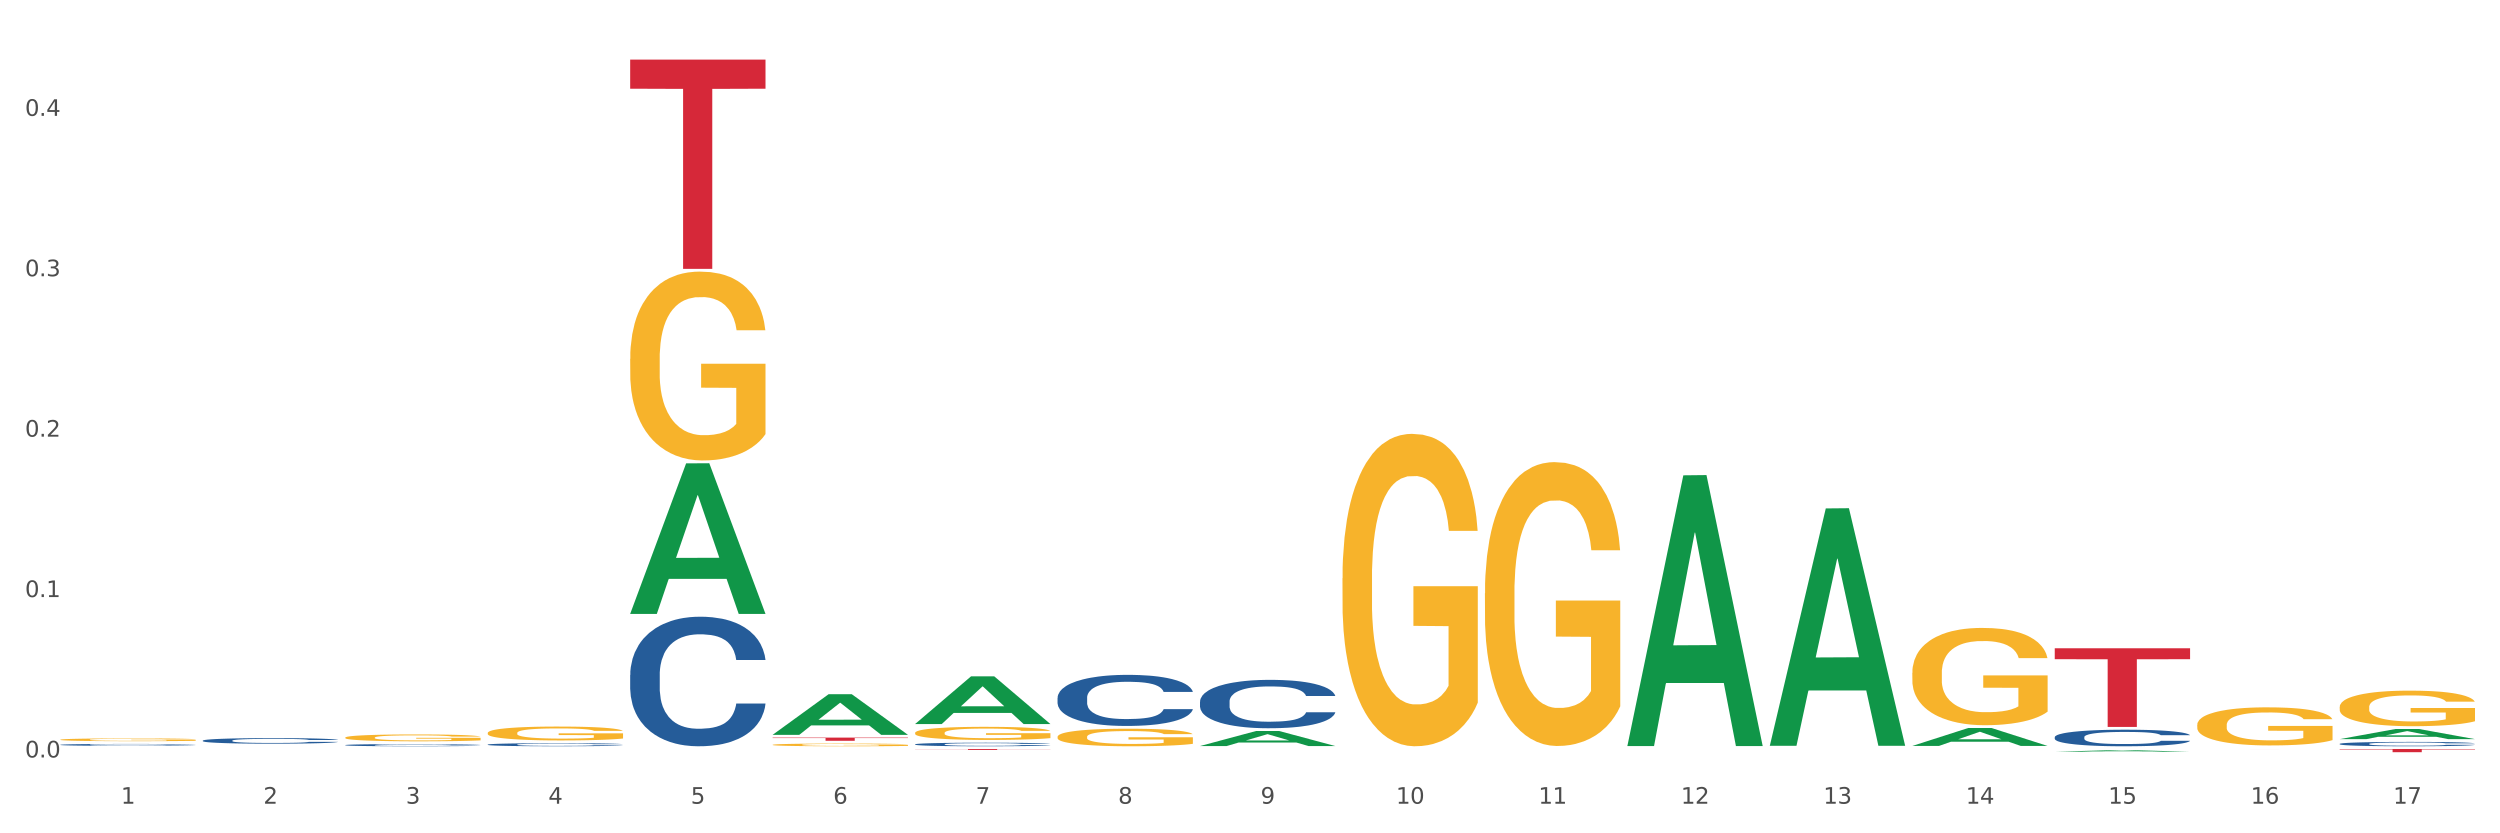
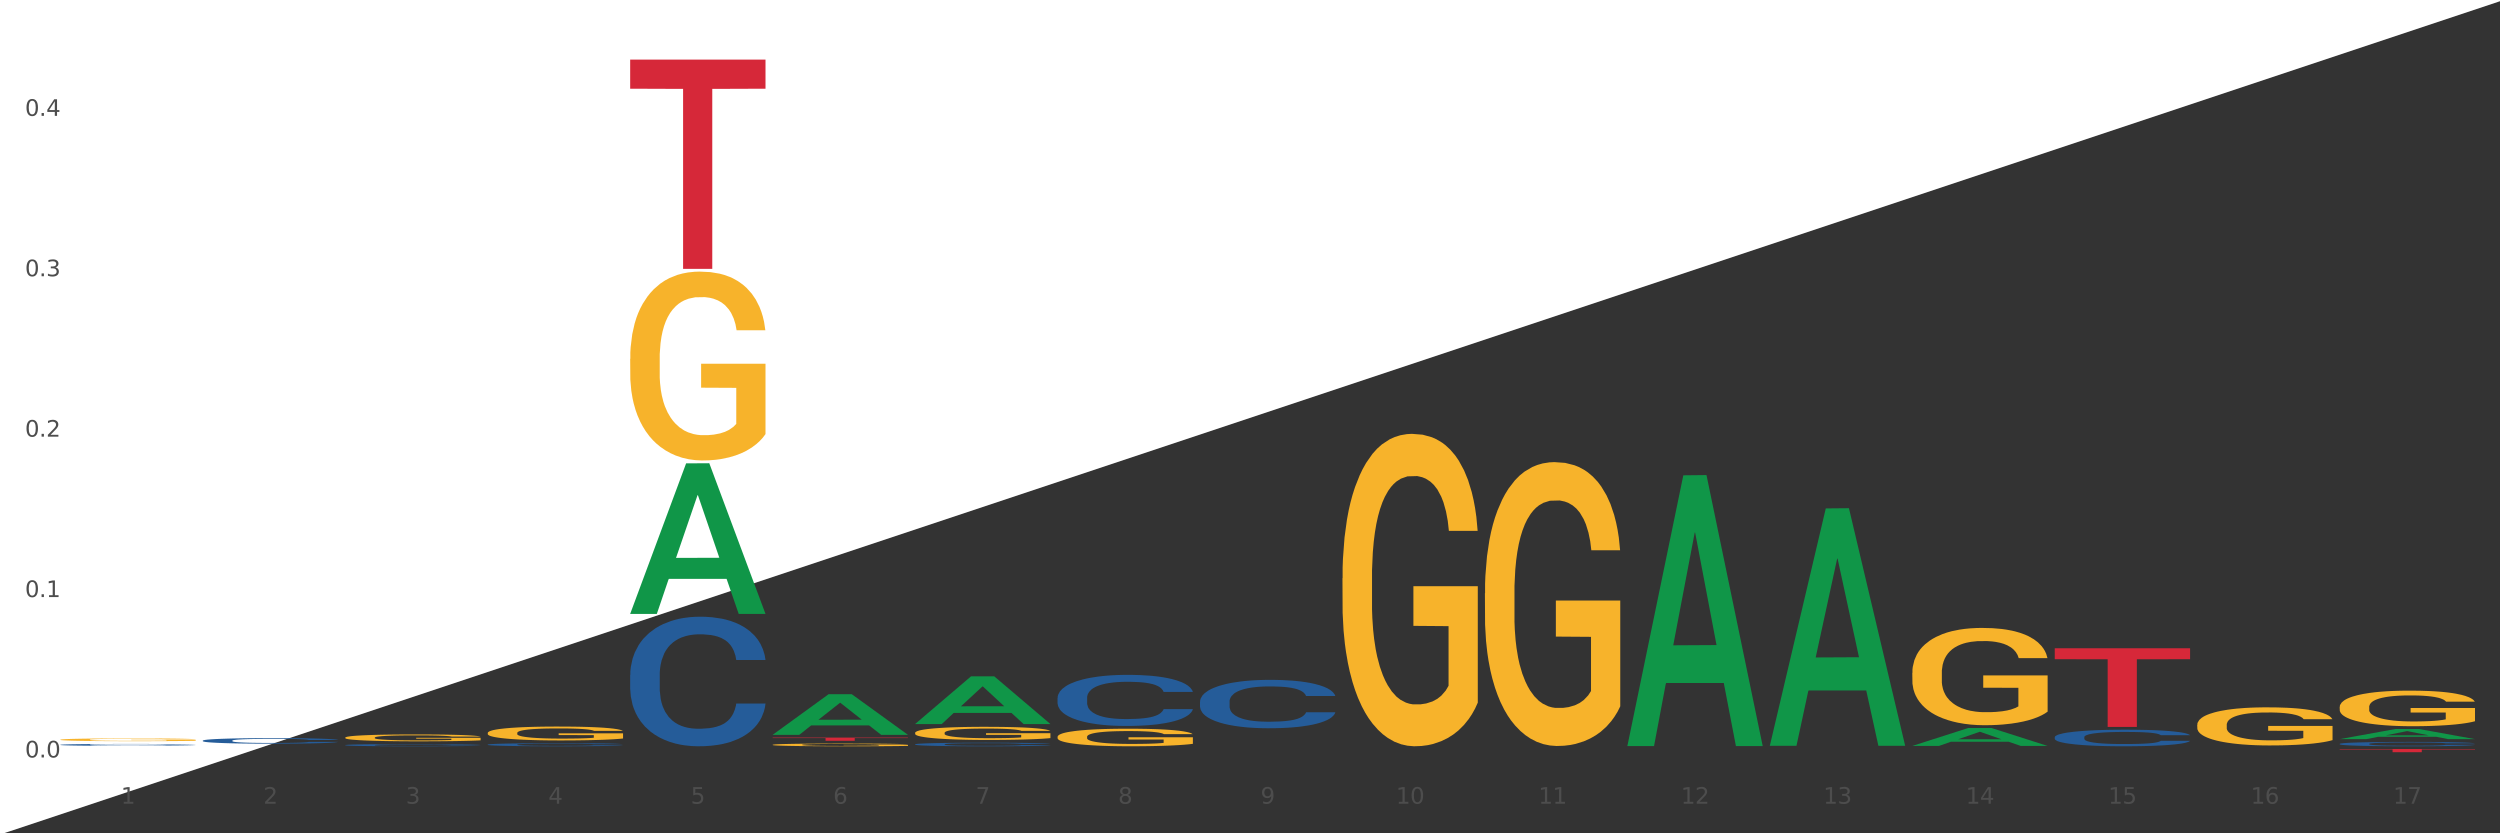
<svg xmlns="http://www.w3.org/2000/svg" xmlns:xlink="http://www.w3.org/1999/xlink" width="1080pt" height="360pt" viewBox="0 0 1080 360" version="1.1">
  <rect x="0" y="0" width="1080" height="360" fill="#333333" stroke="none" />
  <defs>
    <style type="text/css">*{stroke-linejoin: round; stroke-linecap: butt}</style>
  </defs>
  <g id="figure_1">
    <g id="patch_1">
-       <path d="M 0 360  L 1080 360  L 1080 0  L 0 0  z " style="fill: #ffffff; stroke: #ffffff; stroke-linejoin: miter" />
+       <path d="M 0 360  L 1080 0  L 0 0  z " style="fill: #ffffff; stroke: #ffffff; stroke-linejoin: miter" />
    </g>
    <g id="axes_1">
      <g id="matplotlib.axis_1">
        <g id="xtick_1">
          <g id="text_1">
            <g style="fill: #4d4d4d" transform="translate(52.245 347.204) scale(0.096 -0.096)">
              <defs>
                <path id="DejaVuSans-31" d="M 794 531  L 1825 531  L 1825 4091  L 703 3866  L 703 4441  L 1819 4666  L 2450 4666  L 2450 531  L 3481 531  L 3481 0  L 794 0  L 794 531  z " transform="scale(0.016)" />
              </defs>
              <use xlink:href="#DejaVuSans-31" />
            </g>
          </g>
        </g>
        <g id="xtick_2">
          <g id="text_2">
            <g style="fill: #4d4d4d" transform="translate(113.787 347.204) scale(0.096 -0.096)">
              <defs>
                <path id="DejaVuSans-32" d="M 1228 531  L 3431 531  L 3431 0  L 469 0  L 469 531  Q 828 903 1448 1529  Q 2069 2156 2228 2338  Q 2531 2678 2651 2914  Q 2772 3150 2772 3378  Q 2772 3750 2511 3984  Q 2250 4219 1831 4219  Q 1534 4219 1204 4116  Q 875 4013 500 3803  L 500 4441  Q 881 4594 1212 4672  Q 1544 4750 1819 4750  Q 2544 4750 2975 4387  Q 3406 4025 3406 3419  Q 3406 3131 3298 2873  Q 3191 2616 2906 2266  Q 2828 2175 2409 1742  Q 1991 1309 1228 531  z " transform="scale(0.016)" />
              </defs>
              <use xlink:href="#DejaVuSans-32" />
            </g>
          </g>
        </g>
        <g id="xtick_3">
          <g id="text_3">
            <g style="fill: #4d4d4d" transform="translate(175.329 347.204) scale(0.096 -0.096)">
              <defs>
                <path id="DejaVuSans-33" d="M 2597 2516  Q 3050 2419 3304 2112  Q 3559 1806 3559 1356  Q 3559 666 3084 287  Q 2609 -91 1734 -91  Q 1441 -91 1130 -33  Q 819 25 488 141  L 488 750  Q 750 597 1062 519  Q 1375 441 1716 441  Q 2309 441 2620 675  Q 2931 909 2931 1356  Q 2931 1769 2642 2001  Q 2353 2234 1838 2234  L 1294 2234  L 1294 2753  L 1863 2753  Q 2328 2753 2575 2939  Q 2822 3125 2822 3475  Q 2822 3834 2567 4026  Q 2313 4219 1838 4219  Q 1578 4219 1281 4162  Q 984 4106 628 3988  L 628 4550  Q 988 4650 1302 4700  Q 1616 4750 1894 4750  Q 2613 4750 3031 4423  Q 3450 4097 3450 3541  Q 3450 3153 3228 2886  Q 3006 2619 2597 2516  z " transform="scale(0.016)" />
              </defs>
              <use xlink:href="#DejaVuSans-33" />
            </g>
          </g>
        </g>
        <g id="xtick_4">
          <g id="text_4">
            <g style="fill: #4d4d4d" transform="translate(236.871 347.204) scale(0.096 -0.096)">
              <defs>
                <path id="DejaVuSans-34" d="M 2419 4116  L 825 1625  L 2419 1625  L 2419 4116  z M 2253 4666  L 3047 4666  L 3047 1625  L 3713 1625  L 3713 1100  L 3047 1100  L 3047 0  L 2419 0  L 2419 1100  L 313 1100  L 313 1709  L 2253 4666  z " transform="scale(0.016)" />
              </defs>
              <use xlink:href="#DejaVuSans-34" />
            </g>
          </g>
        </g>
        <g id="xtick_5">
          <g id="text_5">
            <g style="fill: #4d4d4d" transform="translate(298.412 347.204) scale(0.096 -0.096)">
              <defs>
                <path id="DejaVuSans-35" d="M 691 4666  L 3169 4666  L 3169 4134  L 1269 4134  L 1269 2991  Q 1406 3038 1543 3061  Q 1681 3084 1819 3084  Q 2600 3084 3056 2656  Q 3513 2228 3513 1497  Q 3513 744 3044 326  Q 2575 -91 1722 -91  Q 1428 -91 1123 -41  Q 819 9 494 109  L 494 744  Q 775 591 1075 516  Q 1375 441 1709 441  Q 2250 441 2565 725  Q 2881 1009 2881 1497  Q 2881 1984 2565 2268  Q 2250 2553 1709 2553  Q 1456 2553 1204 2497  Q 953 2441 691 2322  L 691 4666  z " transform="scale(0.016)" />
              </defs>
              <use xlink:href="#DejaVuSans-35" />
            </g>
          </g>
        </g>
        <g id="xtick_6">
          <g id="text_6">
            <g style="fill: #4d4d4d" transform="translate(359.954 347.204) scale(0.096 -0.096)">
              <defs>
                <path id="DejaVuSans-36" d="M 2113 2584  Q 1688 2584 1439 2293  Q 1191 2003 1191 1497  Q 1191 994 1439 701  Q 1688 409 2113 409  Q 2538 409 2786 701  Q 3034 994 3034 1497  Q 3034 2003 2786 2293  Q 2538 2584 2113 2584  z M 3366 4563  L 3366 3988  Q 3128 4100 2886 4159  Q 2644 4219 2406 4219  Q 1781 4219 1451 3797  Q 1122 3375 1075 2522  Q 1259 2794 1537 2939  Q 1816 3084 2150 3084  Q 2853 3084 3261 2657  Q 3669 2231 3669 1497  Q 3669 778 3244 343  Q 2819 -91 2113 -91  Q 1303 -91 875 529  Q 447 1150 447 2328  Q 447 3434 972 4092  Q 1497 4750 2381 4750  Q 2619 4750 2861 4703  Q 3103 4656 3366 4563  z " transform="scale(0.016)" />
              </defs>
              <use xlink:href="#DejaVuSans-36" />
            </g>
          </g>
        </g>
        <g id="xtick_7">
          <g id="text_7">
            <g style="fill: #4d4d4d" transform="translate(421.496 347.204) scale(0.096 -0.096)">
              <defs>
                <path id="DejaVuSans-37" d="M 525 4666  L 3525 4666  L 3525 4397  L 1831 0  L 1172 0  L 2766 4134  L 525 4134  L 525 4666  z " transform="scale(0.016)" />
              </defs>
              <use xlink:href="#DejaVuSans-37" />
            </g>
          </g>
        </g>
        <g id="xtick_8">
          <g id="text_8">
            <g style="fill: #4d4d4d" transform="translate(483.038 347.204) scale(0.096 -0.096)">
              <defs>
                <path id="DejaVuSans-38" d="M 2034 2216  Q 1584 2216 1326 1975  Q 1069 1734 1069 1313  Q 1069 891 1326 650  Q 1584 409 2034 409  Q 2484 409 2743 651  Q 3003 894 3003 1313  Q 3003 1734 2745 1975  Q 2488 2216 2034 2216  z M 1403 2484  Q 997 2584 770 2862  Q 544 3141 544 3541  Q 544 4100 942 4425  Q 1341 4750 2034 4750  Q 2731 4750 3128 4425  Q 3525 4100 3525 3541  Q 3525 3141 3298 2862  Q 3072 2584 2669 2484  Q 3125 2378 3379 2068  Q 3634 1759 3634 1313  Q 3634 634 3220 271  Q 2806 -91 2034 -91  Q 1263 -91 848 271  Q 434 634 434 1313  Q 434 1759 690 2068  Q 947 2378 1403 2484  z M 1172 3481  Q 1172 3119 1398 2916  Q 1625 2713 2034 2713  Q 2441 2713 2670 2916  Q 2900 3119 2900 3481  Q 2900 3844 2670 4047  Q 2441 4250 2034 4250  Q 1625 4250 1398 4047  Q 1172 3844 1172 3481  z " transform="scale(0.016)" />
              </defs>
              <use xlink:href="#DejaVuSans-38" />
            </g>
          </g>
        </g>
        <g id="xtick_9">
          <g id="text_9">
            <g style="fill: #4d4d4d" transform="translate(544.58 347.204) scale(0.096 -0.096)">
              <defs>
                <path id="DejaVuSans-39" d="M 703 97  L 703 672  Q 941 559 1184 500  Q 1428 441 1663 441  Q 2288 441 2617 861  Q 2947 1281 2994 2138  Q 2813 1869 2534 1725  Q 2256 1581 1919 1581  Q 1219 1581 811 2004  Q 403 2428 403 3163  Q 403 3881 828 4315  Q 1253 4750 1959 4750  Q 2769 4750 3195 4129  Q 3622 3509 3622 2328  Q 3622 1225 3098 567  Q 2575 -91 1691 -91  Q 1453 -91 1209 -44  Q 966 3 703 97  z M 1959 2075  Q 2384 2075 2632 2365  Q 2881 2656 2881 3163  Q 2881 3666 2632 3958  Q 2384 4250 1959 4250  Q 1534 4250 1286 3958  Q 1038 3666 1038 3163  Q 1038 2656 1286 2365  Q 1534 2075 1959 2075  z " transform="scale(0.016)" />
              </defs>
              <use xlink:href="#DejaVuSans-39" />
            </g>
          </g>
        </g>
        <g id="xtick_10">
          <g id="text_10">
            <g style="fill: #4d4d4d" transform="translate(603.067 347.204) scale(0.096 -0.096)">
              <defs>
                <path id="DejaVuSans-30" d="M 2034 4250  Q 1547 4250 1301 3770  Q 1056 3291 1056 2328  Q 1056 1369 1301 889  Q 1547 409 2034 409  Q 2525 409 2770 889  Q 3016 1369 3016 2328  Q 3016 3291 2770 3770  Q 2525 4250 2034 4250  z M 2034 4750  Q 2819 4750 3233 4129  Q 3647 3509 3647 2328  Q 3647 1150 3233 529  Q 2819 -91 2034 -91  Q 1250 -91 836 529  Q 422 1150 422 2328  Q 422 3509 836 4129  Q 1250 4750 2034 4750  z " transform="scale(0.016)" />
              </defs>
              <use xlink:href="#DejaVuSans-31" />
              <use xlink:href="#DejaVuSans-30" transform="translate(63.623 0)" />
            </g>
          </g>
        </g>
        <g id="xtick_11">
          <g id="text_11">
            <g style="fill: #4d4d4d" transform="translate(664.609 347.204) scale(0.096 -0.096)">
              <use xlink:href="#DejaVuSans-31" />
              <use xlink:href="#DejaVuSans-31" transform="translate(63.623 0)" />
            </g>
          </g>
        </g>
        <g id="xtick_12">
          <g id="text_12">
            <g style="fill: #4d4d4d" transform="translate(726.151 347.204) scale(0.096 -0.096)">
              <use xlink:href="#DejaVuSans-31" />
              <use xlink:href="#DejaVuSans-32" transform="translate(63.623 0)" />
            </g>
          </g>
        </g>
        <g id="xtick_13">
          <g id="text_13">
            <g style="fill: #4d4d4d" transform="translate(787.693 347.204) scale(0.096 -0.096)">
              <use xlink:href="#DejaVuSans-31" />
              <use xlink:href="#DejaVuSans-33" transform="translate(63.623 0)" />
            </g>
          </g>
        </g>
        <g id="xtick_14">
          <g id="text_14">
            <g style="fill: #4d4d4d" transform="translate(849.234 347.204) scale(0.096 -0.096)">
              <use xlink:href="#DejaVuSans-31" />
              <use xlink:href="#DejaVuSans-34" transform="translate(63.623 0)" />
            </g>
          </g>
        </g>
        <g id="xtick_15">
          <g id="text_15">
            <g style="fill: #4d4d4d" transform="translate(910.776 347.204) scale(0.096 -0.096)">
              <use xlink:href="#DejaVuSans-31" />
              <use xlink:href="#DejaVuSans-35" transform="translate(63.623 0)" />
            </g>
          </g>
        </g>
        <g id="xtick_16">
          <g id="text_16">
            <g style="fill: #4d4d4d" transform="translate(972.318 347.204) scale(0.096 -0.096)">
              <use xlink:href="#DejaVuSans-31" />
              <use xlink:href="#DejaVuSans-36" transform="translate(63.623 0)" />
            </g>
          </g>
        </g>
        <g id="xtick_17">
          <g id="text_17">
            <g style="fill: #4d4d4d" transform="translate(1033.86 347.204) scale(0.096 -0.096)">
              <use xlink:href="#DejaVuSans-31" />
              <use xlink:href="#DejaVuSans-37" transform="translate(63.623 0)" />
            </g>
          </g>
        </g>
        <g id="xtick_18" />
        <g id="xtick_19" />
        <g id="xtick_20" />
        <g id="xtick_21" />
        <g id="xtick_22" />
        <g id="xtick_23" />
        <g id="xtick_24" />
        <g id="xtick_25" />
        <g id="xtick_26" />
        <g id="xtick_27" />
        <g id="xtick_28" />
        <g id="xtick_29" />
        <g id="xtick_30" />
        <g id="xtick_31" />
        <g id="xtick_32" />
        <g id="xtick_33" />
      </g>
      <g id="matplotlib.axis_2">
        <g id="ytick_1">
          <g id="text_18">
            <g style="fill: #4d4d4d" transform="translate(10.8 327.228) scale(0.096 -0.096)">
              <defs>
                <path id="DejaVuSans-2e" d="M 684 794  L 1344 794  L 1344 0  L 684 0  L 684 794  z " transform="scale(0.016)" />
              </defs>
              <use xlink:href="#DejaVuSans-30" />
              <use xlink:href="#DejaVuSans-2e" transform="translate(63.623 0)" />
              <use xlink:href="#DejaVuSans-30" transform="translate(95.41 0)" />
            </g>
          </g>
        </g>
        <g id="ytick_2">
          <g id="text_19">
            <g style="fill: #4d4d4d" transform="translate(10.8 257.933) scale(0.096 -0.096)">
              <use xlink:href="#DejaVuSans-30" />
              <use xlink:href="#DejaVuSans-2e" transform="translate(63.623 0)" />
              <use xlink:href="#DejaVuSans-31" transform="translate(95.41 0)" />
            </g>
          </g>
        </g>
        <g id="ytick_3">
          <g id="text_20">
            <g style="fill: #4d4d4d" transform="translate(10.8 188.638) scale(0.096 -0.096)">
              <use xlink:href="#DejaVuSans-30" />
              <use xlink:href="#DejaVuSans-2e" transform="translate(63.623 0)" />
              <use xlink:href="#DejaVuSans-32" transform="translate(95.41 0)" />
            </g>
          </g>
        </g>
        <g id="ytick_4">
          <g id="text_21">
            <g style="fill: #4d4d4d" transform="translate(10.8 119.342) scale(0.096 -0.096)">
              <use xlink:href="#DejaVuSans-30" />
              <use xlink:href="#DejaVuSans-2e" transform="translate(63.623 0)" />
              <use xlink:href="#DejaVuSans-33" transform="translate(95.41 0)" />
            </g>
          </g>
        </g>
        <g id="ytick_5">
          <g id="text_22">
            <g style="fill: #4d4d4d" transform="translate(10.8 50.047) scale(0.096 -0.096)">
              <use xlink:href="#DejaVuSans-30" />
              <use xlink:href="#DejaVuSans-2e" transform="translate(63.623 0)" />
              <use xlink:href="#DejaVuSans-34" transform="translate(95.41 0)" />
            </g>
          </g>
        </g>
        <g id="ytick_6" />
        <g id="ytick_7" />
        <g id="ytick_8" />
        <g id="ytick_9" />
      </g>
      <g id="PolyCollection_1">
        <path d="M 333.776 317.419  L 333.836 317.403  L 357.945 299.904  L 367.951 299.887  L 392.241 317.452  L 380.668 317.452  L 375.424 313.362  L 350.532 313.362  L 350.351 313.428  L 345.288 317.452  L 333.776 317.452  L 333.776 317.419  L 353.666 310.921  L 372.29 310.904  L 363.068 303.631  L 362.948 303.598  L 362.827 303.648  L 353.606 310.904  L 353.666 310.921  L 333.776 317.419  z " clip-path="url(#pe3aa5fcd07)" style="fill: #109648" />
        <path d="M 395.318 312.756  L 395.378 312.736  L 419.487 292.181  L 429.492 292.162  L 453.782 312.795  L 442.21 312.795  L 436.966 307.99  L 412.073 307.99  L 411.893 308.067  L 406.83 312.795  L 395.318 312.795  L 395.318 312.756  L 415.208 305.123  L 433.832 305.103  L 424.61 296.56  L 424.49 296.521  L 424.369 296.579  L 415.147 305.103  L 415.208 305.123  L 395.318 312.756  z " clip-path="url(#pe3aa5fcd07)" style="fill: #109648" />
        <path d="M 272.234 265.102  L 272.294 265.041  L 296.403 200.175  L 306.409 200.114  L 330.699 265.224  L 319.126 265.224  L 313.883 250.063  L 288.99 250.063  L 288.809 250.307  L 283.746 265.224  L 272.234 265.224  L 272.234 265.102  L 292.124 241.014  L 310.748 240.953  L 301.527 213.992  L 301.406 213.87  L 301.286 214.053  L 292.064 240.953  L 292.124 241.014  L 272.234 265.102  z " clip-path="url(#pe3aa5fcd07)" style="fill: #109648" />
        <path d="M 1010.735 319.3  L 1010.796 319.296  L 1034.905 314.919  L 1044.91 314.915  L 1069.2 319.308  L 1057.628 319.308  L 1052.384 318.285  L 1027.491 318.285  L 1027.31 318.302  L 1022.247 319.308  L 1010.735 319.308  L 1010.735 319.3  L 1030.625 317.675  L 1049.25 317.67  L 1040.028 315.851  L 1039.907 315.843  L 1039.787 315.855  L 1030.565 317.67  L 1030.625 317.675  L 1010.735 319.3  z " clip-path="url(#pe3aa5fcd07)" style="fill: #109648" />
        <path d="M 764.568 321.995  L 764.629 321.899  L 788.738 219.639  L 798.743 219.543  L 823.033 322.188  L 811.461 322.188  L 806.217 298.286  L 781.324 298.286  L 781.143 298.671  L 776.08 322.188  L 764.568 322.188  L 764.568 321.995  L 784.458 284.021  L 803.083 283.925  L 793.861 241.421  L 793.74 241.229  L 793.62 241.518  L 784.398 283.925  L 784.458 284.021  L 764.568 321.995  z " clip-path="url(#pe3aa5fcd07)" style="fill: #109648" />
        <path d="M 826.11 322.237  L 826.17 322.229  L 850.279 314.493  L 860.285 314.486  L 884.575 322.251  L 873.002 322.251  L 867.759 320.443  L 842.866 320.443  L 842.685 320.472  L 837.622 322.251  L 826.11 322.251  L 826.11 322.237  L 846 319.364  L 864.624 319.357  L 855.403 316.141  L 855.282 316.127  L 855.162 316.149  L 845.94 319.357  L 846 319.364  L 826.11 322.237  z " clip-path="url(#pe3aa5fcd07)" style="fill: #109648" />
        <path d="M 703.026 322.094  L 703.087 321.984  L 727.196 205.338  L 737.201 205.228  L 761.491 322.314  L 749.919 322.314  L 744.675 295.049  L 719.782 295.049  L 719.602 295.489  L 714.539 322.314  L 703.026 322.314  L 703.026 322.094  L 722.917 278.778  L 741.541 278.668  L 732.319 230.184  L 732.199 229.964  L 732.078 230.294  L 722.856 278.668  L 722.917 278.778  L 703.026 322.094  z " clip-path="url(#pe3aa5fcd07)" style="fill: #109648" />
-         <path d="M 518.401 322.28  L 518.461 322.274  L 542.571 315.8  L 552.576 315.794  L 576.866 322.292  L 565.293 322.292  L 560.05 320.779  L 535.157 320.779  L 534.976 320.803  L 529.913 322.292  L 518.401 322.292  L 518.401 322.28  L 538.291 319.876  L 556.916 319.87  L 547.694 317.179  L 547.573 317.167  L 547.453 317.185  L 538.231 319.87  L 538.291 319.876  L 518.401 322.28  z " clip-path="url(#pe3aa5fcd07)" style="fill: #109648" />
-         <path d="M 887.652 324.752  L 887.712 324.752  L 911.821 324.078  L 921.826 324.078  L 946.116 324.754  L 934.544 324.754  L 929.3 324.596  L 904.408 324.596  L 904.227 324.599  L 899.164 324.754  L 887.652 324.754  L 887.652 324.752  L 907.542 324.502  L 926.166 324.502  L 916.944 324.222  L 916.824 324.221  L 916.703 324.223  L 907.482 324.502  L 907.542 324.502  L 887.652 324.752  z " clip-path="url(#pe3aa5fcd07)" style="fill: #109648" />
        <path d="M 826.11 290.684  L 826.179 290.646  L 826.179 289.264  L 826.317 288.074  L 827.007 285.195  L 828.043 282.815  L 828.802 281.548  L 829.561 280.511  L 830.459 279.475  L 831.563 278.4  L 833.565 276.826  L 834.807 276.02  L 836.326 275.175  L 839.087 273.947  L 841.089 273.256  L 843.159 272.68  L 846.542 271.989  L 848.75 271.682  L 851.097 271.452  L 853.927 271.298  L 856.067 271.26  L 860.761 271.375  L 864.764 271.72  L 866.697 271.989  L 869.182 272.45  L 870.493 272.757  L 872.633 273.371  L 874.842 274.177  L 876.361 274.868  L 878.638 276.173  L 880.364 277.479  L 881.952 279.091  L 882.78 280.204  L 883.401 281.241  L 883.953 282.431  L 884.506 284.312  L 872.081 284.312  L 871.598 282.968  L 870.839 281.701  L 869.734 280.473  L 868.768 279.705  L 867.111 278.745  L 865.593 278.131  L 864.005 277.671  L 862.072 277.287  L 860.554 277.095  L 858.414 276.941  L 854.203 276.98  L 851.373 277.287  L 849.441 277.671  L 848.198 278.016  L 847.094 278.4  L 845.851 278.937  L 844.402 279.744  L 843.366 280.473  L 842.331 281.394  L 841.503 282.316  L 840.743 283.39  L 840.122 284.542  L 839.639 285.732  L 839.225 287.191  L 838.88 289.609  L 838.88 294.869  L 839.018 296.059  L 839.363 297.632  L 839.777 298.823  L 840.467 300.243  L 841.089 301.203  L 842.262 302.585  L 843.573 303.736  L 844.609 304.466  L 845.644 305.08  L 847.439 305.924  L 849.441 306.615  L 851.166 307.038  L 853.513 307.421  L 855.101 307.575  L 856.481 307.652  L 859.864 307.652  L 862.279 307.537  L 864.971 307.268  L 867.042 306.922  L 868.768 306.5  L 870.701 305.809  L 871.943 305.157  L 871.943 297.133  L 856.757 297.095  L 856.757 291.759  L 884.575 291.759  L 884.575 307.421  L 883.401 308.228  L 882.09 308.957  L 880.709 309.61  L 878.638 310.416  L 876.154 311.184  L 873.945 311.721  L 871.598 312.182  L 868.837 312.604  L 865.248 312.988  L 863.039 313.141  L 860.278 313.257  L 857.033 313.295  L 854.203 313.218  L 851.442 313.026  L 848.543 312.681  L 845.713 312.182  L 843.573 311.683  L 841.434 311.068  L 839.156 310.262  L 837.361 309.494  L 835.981 308.803  L 834.462 307.921  L 832.805 306.769  L 831.563 305.732  L 830.459 304.658  L 829.285 303.276  L 828.457 302.086  L 827.629 300.588  L 827.145 299.475  L 826.593 297.748  L 826.179 295.329  L 826.11 290.684  z " clip-path="url(#pe3aa5fcd07)" style="fill: #f7b32b" />
        <path d="M 949.194 313.178  L 949.263 313.163  L 949.263 312.621  L 949.401 312.155  L 950.091 311.028  L 951.126 310.096  L 951.886 309.599  L 952.645 309.193  L 953.542 308.788  L 954.647 308.367  L 956.648 307.75  L 957.891 307.434  L 959.409 307.104  L 962.17 306.623  L 964.172 306.352  L 966.243 306.126  L 969.625 305.856  L 971.834 305.736  L 974.181 305.645  L 977.011 305.585  L 979.151 305.57  L 983.844 305.615  L 987.848 305.751  L 989.781 305.856  L 992.266 306.036  L 993.577 306.156  L 995.717 306.397  L 997.926 306.713  L 999.444 306.983  L 1001.722 307.495  L 1003.448 308.006  L 1005.035 308.637  L 1005.864 309.073  L 1006.485 309.479  L 1007.037 309.945  L 1007.589 310.682  L 995.165 310.682  L 994.681 310.156  L 993.922 309.66  L 992.818 309.178  L 991.851 308.878  L 990.195 308.502  L 988.676 308.261  L 987.089 308.081  L 985.156 307.931  L 983.637 307.855  L 981.498 307.795  L 977.287 307.81  L 974.457 307.931  L 972.524 308.081  L 971.282 308.216  L 970.177 308.367  L 968.935 308.577  L 967.485 308.893  L 966.45 309.178  L 965.415 309.539  L 964.586 309.9  L 963.827 310.321  L 963.206 310.772  L 962.723 311.238  L 962.308 311.809  L 961.963 312.757  L 961.963 314.816  L 962.101 315.282  L 962.446 315.899  L 962.861 316.365  L 963.551 316.921  L 964.172 317.297  L 965.346 317.838  L 966.657 318.289  L 967.692 318.575  L 968.728 318.815  L 970.522 319.146  L 972.524 319.417  L 974.25 319.582  L 976.597 319.733  L 978.184 319.793  L 979.565 319.823  L 982.947 319.823  L 985.363 319.778  L 988.055 319.672  L 990.126 319.537  L 991.851 319.372  L 993.784 319.101  L 995.027 318.846  L 995.027 315.703  L 979.841 315.688  L 979.841 313.599  L 1007.658 313.599  L 1007.658 319.733  L 1006.485 320.048  L 1005.173 320.334  L 1003.793 320.59  L 1001.722 320.905  L 999.237 321.206  L 997.028 321.416  L 994.681 321.597  L 991.92 321.762  L 988.331 321.913  L 986.122 321.973  L 983.361 322.018  L 980.117 322.033  L 977.287 322.003  L 974.526 321.928  L 971.627 321.792  L 968.797 321.597  L 966.657 321.401  L 964.517 321.161  L 962.239 320.845  L 960.445 320.544  L 959.064 320.274  L 957.546 319.928  L 955.889 319.477  L 954.647 319.071  L 953.542 318.65  L 952.369 318.109  L 951.54 317.643  L 950.712 317.056  L 950.229 316.62  L 949.677 315.944  L 949.263 314.997  L 949.194 313.178  z " clip-path="url(#pe3aa5fcd07)" style="fill: #f7b32b" />
        <path d="M 1010.735 305.457  L 1010.804 305.443  L 1010.804 304.937  L 1010.942 304.502  L 1011.633 303.45  L 1012.668 302.579  L 1013.427 302.116  L 1014.187 301.737  L 1015.084 301.358  L 1016.188 300.965  L 1018.19 300.39  L 1019.433 300.095  L 1020.951 299.786  L 1023.712 299.337  L 1025.714 299.084  L 1027.785 298.874  L 1031.167 298.621  L 1033.376 298.509  L 1035.723 298.425  L 1038.553 298.369  L 1040.692 298.355  L 1045.386 298.397  L 1049.39 298.523  L 1051.322 298.621  L 1053.807 298.79  L 1055.119 298.902  L 1057.259 299.127  L 1059.467 299.421  L 1060.986 299.674  L 1063.264 300.151  L 1064.989 300.628  L 1066.577 301.218  L 1067.405 301.625  L 1068.027 302.004  L 1068.579 302.439  L 1069.131 303.127  L 1056.706 303.127  L 1056.223 302.635  L 1055.464 302.172  L 1054.359 301.723  L 1053.393 301.442  L 1051.737 301.092  L 1050.218 300.867  L 1048.63 300.699  L 1046.698 300.558  L 1045.179 300.488  L 1043.039 300.432  L 1038.829 300.446  L 1035.999 300.558  L 1034.066 300.699  L 1032.824 300.825  L 1031.719 300.965  L 1030.477 301.162  L 1029.027 301.457  L 1027.992 301.723  L 1026.956 302.06  L 1026.128 302.397  L 1025.369 302.79  L 1024.748 303.211  L 1024.264 303.646  L 1023.85 304.179  L 1023.505 305.064  L 1023.505 306.987  L 1023.643 307.422  L 1023.988 307.997  L 1024.402 308.432  L 1025.093 308.952  L 1025.714 309.302  L 1026.887 309.808  L 1028.199 310.229  L 1029.234 310.495  L 1030.27 310.72  L 1032.064 311.029  L 1034.066 311.281  L 1035.792 311.436  L 1038.138 311.576  L 1039.726 311.632  L 1041.107 311.66  L 1044.489 311.66  L 1046.905 311.618  L 1049.597 311.52  L 1051.667 311.394  L 1053.393 311.239  L 1055.326 310.987  L 1056.568 310.748  L 1056.568 307.815  L 1041.383 307.801  L 1041.383 305.85  L 1069.2 305.85  L 1069.2 311.576  L 1068.027 311.871  L 1066.715 312.138  L 1065.335 312.376  L 1063.264 312.671  L 1060.779 312.952  L 1058.57 313.148  L 1056.223 313.317  L 1053.462 313.471  L 1049.873 313.611  L 1047.664 313.667  L 1044.903 313.71  L 1041.659 313.724  L 1038.829 313.696  L 1036.068 313.625  L 1033.169 313.499  L 1030.339 313.317  L 1028.199 313.134  L 1026.059 312.91  L 1023.781 312.615  L 1021.986 312.334  L 1020.606 312.081  L 1019.087 311.759  L 1017.431 311.338  L 1016.188 310.959  L 1015.084 310.566  L 1013.91 310.06  L 1013.082 309.625  L 1012.254 309.078  L 1011.771 308.671  L 1011.218 308.039  L 1010.804 307.155  L 1010.735 305.457  z " clip-path="url(#pe3aa5fcd07)" style="fill: #f7b32b" />
        <path d="M 641.485 256.302  L 641.554 256.19  L 641.554 252.158  L 641.692 248.686  L 642.382 240.286  L 643.417 233.342  L 644.177 229.646  L 644.936 226.622  L 645.833 223.598  L 646.938 220.462  L 648.939 215.87  L 650.182 213.518  L 651.7 211.054  L 654.462 207.47  L 656.463 205.454  L 658.534 203.774  L 661.916 201.758  L 664.125 200.862  L 666.472 200.19  L 669.302 199.742  L 671.442 199.63  L 676.136 199.966  L 680.139 200.974  L 682.072 201.758  L 684.557 203.102  L 685.868 203.998  L 688.008 205.79  L 690.217 208.142  L 691.735 210.158  L 694.013 213.966  L 695.739 217.774  L 697.326 222.478  L 698.155 225.726  L 698.776 228.75  L 699.328 232.222  L 699.88 237.71  L 687.456 237.71  L 686.973 233.79  L 686.213 230.094  L 685.109 226.51  L 684.143 224.27  L 682.486 221.47  L 680.967 219.678  L 679.38 218.334  L 677.447 217.214  L 675.928 216.654  L 673.789 216.206  L 669.578 216.318  L 666.748 217.214  L 664.815 218.334  L 663.573 219.342  L 662.468 220.462  L 661.226 222.03  L 659.776 224.382  L 658.741 226.51  L 657.706 229.198  L 656.877 231.886  L 656.118 235.022  L 655.497 238.382  L 655.014 241.854  L 654.6 246.11  L 654.254 253.166  L 654.254 268.51  L 654.392 271.982  L 654.738 276.574  L 655.152 280.046  L 655.842 284.19  L 656.463 286.99  L 657.637 291.022  L 658.948 294.382  L 659.984 296.51  L 661.019 298.302  L 662.814 300.766  L 664.815 302.782  L 666.541 304.014  L 668.888 305.134  L 670.475 305.582  L 671.856 305.806  L 675.238 305.806  L 677.654 305.47  L 680.346 304.686  L 682.417 303.678  L 684.143 302.446  L 686.075 300.43  L 687.318 298.526  L 687.318 275.118  L 672.132 275.006  L 672.132 259.438  L 699.949 259.438  L 699.949 305.134  L 698.776 307.486  L 697.464 309.614  L 696.084 311.518  L 694.013 313.87  L 691.528 316.11  L 689.319 317.678  L 686.973 319.022  L 684.212 320.254  L 680.622 321.374  L 678.413 321.822  L 675.652 322.158  L 672.408 322.27  L 669.578 322.046  L 666.817 321.486  L 663.918 320.478  L 661.088 319.022  L 658.948 317.566  L 656.808 315.774  L 654.531 313.422  L 652.736 311.182  L 651.355 309.166  L 649.837 306.59  L 648.18 303.23  L 646.938 300.206  L 645.833 297.07  L 644.66 293.038  L 643.832 289.566  L 643.003 285.198  L 642.52 281.95  L 641.968 276.91  L 641.554 269.854  L 641.485 256.302  z " clip-path="url(#pe3aa5fcd07)" style="fill: #f7b32b" />
        <path d="M 210.692 316.645  L 210.761 316.64  L 210.761 316.442  L 210.899 316.273  L 211.59 315.862  L 212.625 315.522  L 213.384 315.341  L 214.144 315.194  L 215.041 315.046  L 216.145 314.892  L 218.147 314.668  L 219.39 314.553  L 220.908 314.432  L 223.669 314.257  L 225.671 314.158  L 227.742 314.076  L 231.124 313.978  L 233.333 313.934  L 235.68 313.901  L 238.51 313.879  L 240.649 313.873  L 245.343 313.89  L 249.347 313.939  L 251.279 313.978  L 253.764 314.043  L 255.076 314.087  L 257.216 314.175  L 259.424 314.29  L 260.943 314.388  L 263.221 314.575  L 264.946 314.761  L 266.534 314.991  L 267.362 315.15  L 267.984 315.298  L 268.536 315.467  L 269.088 315.736  L 256.663 315.736  L 256.18 315.544  L 255.421 315.363  L 254.316 315.188  L 253.35 315.079  L 251.694 314.942  L 250.175 314.854  L 248.587 314.788  L 246.655 314.733  L 245.136 314.706  L 242.996 314.684  L 238.786 314.69  L 235.956 314.733  L 234.023 314.788  L 232.781 314.838  L 231.676 314.892  L 230.434 314.969  L 228.984 315.084  L 227.949 315.188  L 226.913 315.32  L 226.085 315.451  L 225.326 315.604  L 224.705 315.769  L 224.221 315.938  L 223.807 316.147  L 223.462 316.492  L 223.462 317.242  L 223.6 317.412  L 223.945 317.637  L 224.359 317.806  L 225.05 318.009  L 225.671 318.146  L 226.844 318.343  L 228.156 318.507  L 229.191 318.611  L 230.227 318.699  L 232.021 318.82  L 234.023 318.918  L 235.749 318.978  L 238.095 319.033  L 239.683 319.055  L 241.064 319.066  L 244.446 319.066  L 246.862 319.05  L 249.554 319.011  L 251.624 318.962  L 253.35 318.902  L 255.283 318.803  L 256.525 318.71  L 256.525 317.565  L 241.34 317.56  L 241.34 316.798  L 269.157 316.798  L 269.157 319.033  L 267.984 319.148  L 266.672 319.252  L 265.292 319.345  L 263.221 319.461  L 260.736 319.57  L 258.527 319.647  L 256.18 319.712  L 253.419 319.773  L 249.83 319.827  L 247.621 319.849  L 244.86 319.866  L 241.616 319.871  L 238.786 319.86  L 236.025 319.833  L 233.126 319.784  L 230.296 319.712  L 228.156 319.641  L 226.016 319.554  L 223.738 319.439  L 221.943 319.329  L 220.563 319.23  L 219.044 319.104  L 217.388 318.94  L 216.145 318.792  L 215.041 318.639  L 213.867 318.442  L 213.039 318.272  L 212.211 318.058  L 211.728 317.899  L 211.175 317.653  L 210.761 317.308  L 210.692 316.645  z " clip-path="url(#pe3aa5fcd07)" style="fill: #f7b32b" />
        <path d="M 87.609 319.946  L 87.678 319.943  L 87.678 319.882  L 87.885 319.798  L 88.645 319.644  L 89.613 319.527  L 91.271 319.39  L 92.17 319.333  L 93.345 319.269  L 95.763 319.165  L 98.528 319.077  L 100.463 319.029  L 101.914 318.998  L 105.162 318.943  L 107.028 318.918  L 108.963 318.898  L 110.621 318.885  L 113.386 318.87  L 115.597 318.863  L 118.154 318.861  L 120.296 318.863  L 123.13 318.872  L 127.276 318.898  L 128.866 318.914  L 131.008 318.94  L 133.22 318.976  L 135.016 319.011  L 137.09 319.062  L 139.232 319.128  L 141.305 319.211  L 142.756 319.289  L 143.931 319.37  L 144.968 319.469  L 145.728 319.577  L 146.073 319.668  L 133.427 319.668  L 133.081 319.586  L 132.39 319.498  L 131.699 319.439  L 130.939 319.39  L 129.764 319.335  L 128.728 319.3  L 127 319.258  L 125.41 319.231  L 124.097 319.216  L 122.508 319.203  L 119.122 319.189  L 116.703 319.189  L 115.183 319.194  L 113.317 319.205  L 111.727 319.22  L 109.861 319.247  L 108.41 319.275  L 106.959 319.313  L 106.129 319.339  L 104.886 319.388  L 104.056 319.428  L 102.951 319.496  L 102.329 319.544  L 101.223 319.67  L 100.739 319.763  L 100.532 319.827  L 100.394 319.897  L 100.394 320.241  L 100.808 320.395  L 101.154 320.461  L 101.707 320.536  L 102.743 320.633  L 104.264 320.728  L 105.853 320.796  L 107.166 320.838  L 108.41 320.869  L 109.654 320.893  L 111.174 320.915  L 112.418 320.929  L 114.284 320.942  L 116.496 320.949  L 118.223 320.949  L 121.748 320.938  L 123.337 320.926  L 124.858 320.911  L 126.516 320.887  L 127.829 320.86  L 128.589 320.841  L 129.833 320.799  L 130.801 320.755  L 131.63 320.704  L 132.183 320.66  L 132.805 320.594  L 133.289 320.519  L 133.427 320.479  L 146.073 320.479  L 145.797 320.558  L 145.313 320.636  L 144.346 320.739  L 143.586 320.799  L 142.411 320.871  L 141.167 320.933  L 139.439 321.001  L 137.85 321.052  L 136.191 321.096  L 134.394 321.136  L 131.146 321.191  L 129.971 321.206  L 127.484 321.233  L 125.549 321.248  L 122.715 321.264  L 119.813 321.273  L 116.772 321.275  L 114.077 321.27  L 111.105 321.257  L 109.239 321.244  L 107.166 321.224  L 104.747 321.193  L 102.467 321.156  L 100.324 321.112  L 98.32 321.061  L 96.454 321.004  L 94.036 320.909  L 92.239 320.816  L 90.926 320.73  L 90.028 320.658  L 89.129 320.565  L 88.645 320.501  L 87.885 320.347  L 87.609 320.203  L 87.609 319.946  z " clip-path="url(#pe3aa5fcd07)" style="fill: #255c99" />
        <path d="M 26.067 321.75  L 26.136 321.749  L 26.136 321.728  L 26.343 321.7  L 27.104 321.648  L 28.071 321.609  L 29.73 321.563  L 30.628 321.543  L 31.803 321.522  L 34.222 321.487  L 36.986 321.457  L 38.921 321.441  L 40.372 321.43  L 43.62 321.412  L 45.486 321.404  L 47.421 321.397  L 49.08 321.393  L 51.844 321.387  L 54.055 321.385  L 56.612 321.384  L 58.755 321.385  L 61.588 321.388  L 65.735 321.397  L 67.324 321.402  L 69.466 321.411  L 71.678 321.423  L 73.475 321.435  L 75.548 321.452  L 77.69 321.474  L 79.763 321.502  L 81.215 321.528  L 82.389 321.556  L 83.426 321.589  L 84.186 321.626  L 84.532 321.656  L 71.885 321.656  L 71.54 321.629  L 70.848 321.599  L 70.157 321.579  L 69.397 321.563  L 68.222 321.544  L 67.186 321.532  L 65.458 321.518  L 63.869 321.509  L 62.556 321.504  L 60.966 321.499  L 57.58 321.495  L 55.161 321.495  L 53.641 321.497  L 51.775 321.5  L 50.185 321.505  L 48.32 321.514  L 46.868 321.524  L 45.417 321.537  L 44.588 321.546  L 43.344 321.562  L 42.515 321.575  L 41.409 321.598  L 40.787 321.615  L 39.681 321.657  L 39.197 321.688  L 38.99 321.71  L 38.852 321.733  L 38.852 321.849  L 39.266 321.901  L 39.612 321.924  L 40.165 321.949  L 41.201 321.982  L 42.722 322.013  L 44.311 322.037  L 45.624 322.051  L 46.868 322.061  L 48.112 322.069  L 49.633 322.077  L 50.876 322.081  L 52.742 322.086  L 54.954 322.088  L 56.681 322.088  L 60.206 322.084  L 61.795 322.08  L 63.316 322.075  L 64.974 322.067  L 66.287 322.058  L 67.048 322.051  L 68.291 322.037  L 69.259 322.022  L 70.088 322.005  L 70.641 321.99  L 71.263 321.968  L 71.747 321.943  L 71.885 321.93  L 84.532 321.93  L 84.255 321.956  L 83.772 321.982  L 82.804 322.017  L 82.044 322.037  L 80.869 322.062  L 79.625 322.083  L 77.897 322.106  L 76.308 322.123  L 74.649 322.138  L 72.853 322.151  L 69.605 322.169  L 68.43 322.175  L 65.942 322.184  L 64.007 322.189  L 61.173 322.194  L 58.271 322.197  L 55.23 322.198  L 52.535 322.196  L 49.563 322.192  L 47.698 322.187  L 45.624 322.181  L 43.206 322.17  L 40.925 322.158  L 38.783 322.143  L 36.779 322.126  L 34.913 322.106  L 32.494 322.074  L 30.697 322.043  L 29.384 322.014  L 28.486 321.99  L 27.587 321.959  L 27.104 321.937  L 26.343 321.885  L 26.067 321.837  L 26.067 321.75  z " clip-path="url(#pe3aa5fcd07)" style="fill: #255c99" />
        <path d="M 210.692 321.656  L 210.761 321.655  L 210.761 321.621  L 210.969 321.575  L 211.729 321.491  L 212.696 321.427  L 214.355 321.352  L 215.253 321.321  L 216.428 321.286  L 218.847 321.229  L 221.611 321.181  L 223.546 321.154  L 224.997 321.137  L 228.246 321.107  L 230.111 321.094  L 232.046 321.083  L 233.705 321.076  L 236.469 321.067  L 238.681 321.064  L 241.238 321.063  L 243.38 321.064  L 246.213 321.069  L 250.36 321.083  L 251.949 321.092  L 254.092 321.106  L 256.303 321.125  L 258.1 321.145  L 260.173 321.172  L 262.315 321.209  L 264.389 321.254  L 265.84 321.297  L 267.015 321.341  L 268.051 321.395  L 268.811 321.454  L 269.157 321.504  L 256.51 321.504  L 256.165 321.459  L 255.474 321.411  L 254.783 321.379  L 254.023 321.352  L 252.848 321.322  L 251.811 321.303  L 250.083 321.28  L 248.494 321.265  L 247.181 321.257  L 245.591 321.249  L 242.205 321.242  L 239.786 321.242  L 238.266 321.245  L 236.4 321.251  L 234.811 321.259  L 232.945 321.274  L 231.494 321.289  L 230.042 321.31  L 229.213 321.324  L 227.969 321.351  L 227.14 321.372  L 226.034 321.41  L 225.412 321.436  L 224.306 321.505  L 223.823 321.556  L 223.615 321.591  L 223.477 321.629  L 223.477 321.817  L 223.892 321.902  L 224.237 321.938  L 224.79 321.979  L 225.827 322.032  L 227.347 322.084  L 228.937 322.121  L 230.25 322.144  L 231.494 322.161  L 232.738 322.174  L 234.258 322.186  L 235.502 322.194  L 237.368 322.201  L 239.579 322.204  L 241.307 322.204  L 244.831 322.198  L 246.421 322.192  L 247.941 322.184  L 249.6 322.171  L 250.913 322.156  L 251.673 322.145  L 252.917 322.123  L 253.884 322.098  L 254.714 322.071  L 255.266 322.047  L 255.888 322.01  L 256.372 321.969  L 256.51 321.948  L 269.157 321.948  L 268.881 321.991  L 268.397 322.033  L 267.429 322.09  L 266.669 322.123  L 265.494 322.162  L 264.25 322.196  L 262.523 322.233  L 260.933 322.261  L 259.275 322.285  L 257.478 322.307  L 254.23 322.337  L 253.055 322.346  L 250.567 322.36  L 248.632 322.368  L 245.799 322.377  L 242.896 322.382  L 239.856 322.383  L 237.16 322.381  L 234.189 322.373  L 232.323 322.366  L 230.25 322.355  L 227.831 322.338  L 225.55 322.318  L 223.408 322.294  L 221.404 322.266  L 219.538 322.235  L 217.119 322.183  L 215.322 322.132  L 214.009 322.085  L 213.111 322.045  L 212.213 321.995  L 211.729 321.96  L 210.969 321.875  L 210.692 321.797  L 210.692 321.656  z " clip-path="url(#pe3aa5fcd07)" style="fill: #255c99" />
        <path d="M 149.151 321.867  L 149.22 321.867  L 149.22 321.842  L 149.427 321.809  L 150.187 321.749  L 151.155 321.703  L 152.813 321.649  L 153.712 321.627  L 154.886 321.602  L 157.305 321.561  L 160.069 321.526  L 162.004 321.507  L 163.456 321.495  L 166.704 321.473  L 168.57 321.464  L 170.505 321.456  L 172.163 321.451  L 174.928 321.445  L 177.139 321.442  L 179.696 321.441  L 181.838 321.442  L 184.672 321.446  L 188.818 321.456  L 190.408 321.462  L 192.55 321.473  L 194.761 321.486  L 196.558 321.5  L 198.631 321.52  L 200.774 321.546  L 202.847 321.579  L 204.298 321.609  L 205.473 321.641  L 206.51 321.68  L 207.27 321.723  L 207.615 321.758  L 194.969 321.758  L 194.623 321.726  L 193.932 321.692  L 193.241 321.668  L 192.481 321.649  L 191.306 321.628  L 190.269 321.614  L 188.542 321.597  L 186.952 321.587  L 185.639 321.581  L 184.05 321.576  L 180.663 321.57  L 178.245 321.57  L 176.724 321.572  L 174.858 321.576  L 173.269 321.583  L 171.403 321.593  L 169.952 321.604  L 168.501 321.619  L 167.671 321.629  L 166.427 321.648  L 165.598 321.664  L 164.492 321.691  L 163.87 321.71  L 162.765 321.759  L 162.281 321.796  L 162.074 321.821  L 161.935 321.848  L 161.935 321.984  L 162.35 322.044  L 162.696 322.07  L 163.248 322.1  L 164.285 322.138  L 165.805 322.175  L 167.395 322.202  L 168.708 322.218  L 169.952 322.23  L 171.196 322.24  L 172.716 322.249  L 173.96 322.254  L 175.826 322.259  L 178.037 322.262  L 179.765 322.262  L 183.289 322.257  L 184.879 322.253  L 186.399 322.247  L 188.058 322.237  L 189.371 322.227  L 190.131 322.219  L 191.375 322.203  L 192.343 322.185  L 193.172 322.165  L 193.725 322.148  L 194.347 322.122  L 194.83 322.093  L 194.969 322.077  L 207.615 322.077  L 207.339 322.108  L 206.855 322.139  L 205.888 322.179  L 205.127 322.203  L 203.953 322.231  L 202.709 322.256  L 200.981 322.282  L 199.391 322.302  L 197.733 322.32  L 195.936 322.335  L 192.688 322.357  L 191.513 322.363  L 189.025 322.373  L 187.09 322.379  L 184.257 322.385  L 181.354 322.389  L 178.314 322.39  L 175.619 322.388  L 172.647 322.383  L 170.781 322.378  L 168.708 322.37  L 166.289 322.358  L 164.009 322.343  L 161.866 322.326  L 159.862 322.306  L 157.996 322.283  L 155.578 322.246  L 153.781 322.21  L 152.468 322.176  L 151.569 322.147  L 150.671 322.111  L 150.187 322.086  L 149.427 322.025  L 149.151 321.969  L 149.151 321.867  z " clip-path="url(#pe3aa5fcd07)" style="fill: #255c99" />
        <path d="M 272.234 25.759  L 330.699 25.759  L 330.699 38.319  L 307.701 38.404  L 307.701 116.139  L 295.093 116.139  L 295.093 38.404  L 272.234 38.319  L 272.234 25.844  L 272.234 25.759  z " clip-path="url(#pe3aa5fcd07)" style="fill: #d62839" />
        <path d="M 333.776 318.643  L 392.241 318.643  L 392.241 318.835  L 369.243 318.837  L 369.243 320.026  L 356.635 320.026  L 356.635 318.837  L 333.776 318.835  L 333.776 318.645  L 333.776 318.643  z " clip-path="url(#pe3aa5fcd07)" style="fill: #d62839" />
        <path d="M 949.194 323.736  L 1007.658 323.736  L 1007.658 323.737  L 984.66 323.737  L 984.66 323.746  L 972.053 323.746  L 972.053 323.737  L 949.194 323.737  L 949.194 323.736  L 949.194 323.736  z " clip-path="url(#pe3aa5fcd07)" style="fill: #d62839" />
        <path d="M 1010.735 323.581  L 1069.2 323.581  L 1069.2 323.771  L 1046.202 323.773  L 1046.202 324.95  L 1033.595 324.95  L 1033.595 323.773  L 1010.735 323.771  L 1010.735 323.582  L 1010.735 323.581  z " clip-path="url(#pe3aa5fcd07)" style="fill: #d62839" />
        <path d="M 395.318 316.605  L 395.387 316.6  L 395.387 316.414  L 395.525 316.253  L 396.215 315.865  L 397.25 315.544  L 398.01 315.373  L 398.769 315.234  L 399.666 315.094  L 400.771 314.949  L 402.772 314.737  L 404.015 314.628  L 405.533 314.514  L 408.294 314.348  L 410.296 314.255  L 412.367 314.177  L 415.749 314.084  L 417.958 314.043  L 420.305 314.012  L 423.135 313.991  L 425.275 313.986  L 429.968 314.001  L 433.972 314.048  L 435.905 314.084  L 438.39 314.146  L 439.701 314.188  L 441.841 314.271  L 444.05 314.379  L 445.568 314.473  L 447.846 314.649  L 449.572 314.825  L 451.159 315.042  L 451.988 315.192  L 452.609 315.332  L 453.161 315.492  L 453.713 315.746  L 441.289 315.746  L 440.805 315.565  L 440.046 315.394  L 438.942 315.228  L 437.975 315.125  L 436.319 314.995  L 434.8 314.913  L 433.213 314.85  L 431.28 314.799  L 429.761 314.773  L 427.622 314.752  L 423.411 314.757  L 420.581 314.799  L 418.648 314.85  L 417.406 314.897  L 416.301 314.949  L 415.059 315.021  L 413.609 315.13  L 412.574 315.228  L 411.539 315.353  L 410.71 315.477  L 409.951 315.622  L 409.33 315.777  L 408.847 315.938  L 408.432 316.134  L 408.087 316.46  L 408.087 317.17  L 408.225 317.33  L 408.571 317.542  L 408.985 317.703  L 409.675 317.894  L 410.296 318.024  L 411.47 318.21  L 412.781 318.365  L 413.816 318.464  L 414.852 318.547  L 416.647 318.661  L 418.648 318.754  L 420.374 318.811  L 422.721 318.862  L 424.308 318.883  L 425.689 318.894  L 429.071 318.894  L 431.487 318.878  L 434.179 318.842  L 436.25 318.795  L 437.975 318.738  L 439.908 318.645  L 441.151 318.557  L 441.151 317.475  L 425.965 317.47  L 425.965 316.75  L 453.782 316.75  L 453.782 318.862  L 452.609 318.971  L 451.297 319.07  L 449.917 319.158  L 447.846 319.266  L 445.361 319.37  L 443.152 319.442  L 440.805 319.504  L 438.044 319.561  L 434.455 319.613  L 432.246 319.634  L 429.485 319.649  L 426.241 319.655  L 423.411 319.644  L 420.65 319.618  L 417.751 319.572  L 414.921 319.504  L 412.781 319.437  L 410.641 319.354  L 408.363 319.246  L 406.569 319.142  L 405.188 319.049  L 403.67 318.93  L 402.013 318.774  L 400.771 318.635  L 399.666 318.49  L 398.493 318.303  L 397.664 318.143  L 396.836 317.941  L 396.353 317.791  L 395.801 317.558  L 395.387 317.232  L 395.318 316.605  z " clip-path="url(#pe3aa5fcd07)" style="fill: #f7b32b" />
        <path d="M 333.776 321.759  L 333.845 321.758  L 333.845 321.719  L 333.983 321.686  L 334.673 321.606  L 335.709 321.539  L 336.468 321.504  L 337.227 321.475  L 338.124 321.446  L 339.229 321.416  L 341.231 321.372  L 342.473 321.35  L 343.992 321.326  L 346.753 321.292  L 348.754 321.273  L 350.825 321.257  L 354.207 321.237  L 356.416 321.229  L 358.763 321.222  L 361.593 321.218  L 363.733 321.217  L 368.427 321.22  L 372.43 321.23  L 374.363 321.237  L 376.848 321.25  L 378.159 321.259  L 380.299 321.276  L 382.508 321.298  L 384.026 321.318  L 386.304 321.354  L 388.03 321.391  L 389.618 321.435  L 390.446 321.467  L 391.067 321.495  L 391.619 321.529  L 392.172 321.581  L 379.747 321.581  L 379.264 321.544  L 378.504 321.508  L 377.4 321.474  L 376.434 321.453  L 374.777 321.426  L 373.258 321.409  L 371.671 321.396  L 369.738 321.385  L 368.22 321.38  L 366.08 321.376  L 361.869 321.377  L 359.039 321.385  L 357.107 321.396  L 355.864 321.405  L 354.76 321.416  L 353.517 321.431  L 352.068 321.454  L 351.032 321.474  L 349.997 321.5  L 349.169 321.525  L 348.409 321.555  L 347.788 321.588  L 347.305 321.621  L 346.891 321.661  L 346.546 321.729  L 346.546 321.876  L 346.684 321.909  L 347.029 321.953  L 347.443 321.986  L 348.133 322.026  L 348.754 322.052  L 349.928 322.091  L 351.239 322.123  L 352.275 322.143  L 353.31 322.161  L 355.105 322.184  L 357.107 322.203  L 358.832 322.215  L 361.179 322.226  L 362.767 322.23  L 364.147 322.232  L 367.529 322.232  L 369.945 322.229  L 372.637 322.222  L 374.708 322.212  L 376.434 322.2  L 378.366 322.181  L 379.609 322.163  L 379.609 321.939  L 364.423 321.938  L 364.423 321.789  L 392.241 321.789  L 392.241 322.226  L 391.067 322.248  L 389.756 322.269  L 388.375 322.287  L 386.304 322.309  L 383.819 322.331  L 381.611 322.346  L 379.264 322.359  L 376.503 322.371  L 372.913 322.381  L 370.705 322.386  L 367.944 322.389  L 364.699 322.39  L 361.869 322.388  L 359.108 322.382  L 356.209 322.373  L 353.379 322.359  L 351.239 322.345  L 349.1 322.328  L 346.822 322.305  L 345.027 322.284  L 343.647 322.264  L 342.128 322.24  L 340.471 322.208  L 339.229 322.179  L 338.124 322.149  L 336.951 322.11  L 336.123 322.077  L 335.294 322.035  L 334.811 322.004  L 334.259 321.956  L 333.845 321.889  L 333.776 321.759  z " clip-path="url(#pe3aa5fcd07)" style="fill: #f7b32b" />
        <path d="M 456.859 318.309  L 456.928 318.302  L 456.928 318.053  L 457.066 317.838  L 457.757 317.318  L 458.792 316.889  L 459.551 316.66  L 460.311 316.473  L 461.208 316.286  L 462.312 316.092  L 464.314 315.808  L 465.557 315.662  L 467.075 315.51  L 469.836 315.288  L 471.838 315.164  L 473.909 315.06  L 477.291 314.935  L 479.5 314.88  L 481.847 314.838  L 484.677 314.81  L 486.816 314.803  L 491.51 314.824  L 495.514 314.886  L 497.446 314.935  L 499.931 315.018  L 501.243 315.074  L 503.383 315.184  L 505.591 315.33  L 507.11 315.455  L 509.388 315.69  L 511.114 315.926  L 512.701 316.217  L 513.529 316.418  L 514.151 316.605  L 514.703 316.819  L 515.255 317.159  L 502.83 317.159  L 502.347 316.916  L 501.588 316.688  L 500.484 316.466  L 499.517 316.328  L 497.861 316.154  L 496.342 316.043  L 494.754 315.96  L 492.822 315.891  L 491.303 315.856  L 489.163 315.829  L 484.953 315.836  L 482.123 315.891  L 480.19 315.96  L 478.948 316.023  L 477.843 316.092  L 476.601 316.189  L 475.151 316.334  L 474.116 316.466  L 473.08 316.632  L 472.252 316.799  L 471.493 316.993  L 470.872 317.201  L 470.388 317.415  L 469.974 317.679  L 469.629 318.115  L 469.629 319.064  L 469.767 319.279  L 470.112 319.563  L 470.526 319.778  L 471.217 320.034  L 471.838 320.207  L 473.011 320.457  L 474.323 320.665  L 475.358 320.796  L 476.394 320.907  L 478.188 321.06  L 480.19 321.184  L 481.916 321.26  L 484.263 321.33  L 485.85 321.357  L 487.231 321.371  L 490.613 321.371  L 493.029 321.351  L 495.721 321.302  L 497.792 321.24  L 499.517 321.163  L 501.45 321.039  L 502.692 320.921  L 502.692 319.473  L 487.507 319.466  L 487.507 318.503  L 515.324 318.503  L 515.324 321.33  L 514.151 321.475  L 512.839 321.607  L 511.459 321.725  L 509.388 321.87  L 506.903 322.009  L 504.694 322.106  L 502.347 322.189  L 499.586 322.265  L 495.997 322.334  L 493.788 322.362  L 491.027 322.383  L 487.783 322.39  L 484.953 322.376  L 482.192 322.341  L 479.293 322.279  L 476.463 322.189  L 474.323 322.099  L 472.183 321.988  L 469.905 321.842  L 468.111 321.704  L 466.73 321.579  L 465.211 321.42  L 463.555 321.212  L 462.312 321.025  L 461.208 320.831  L 460.035 320.582  L 459.206 320.367  L 458.378 320.097  L 457.895 319.896  L 457.343 319.584  L 456.928 319.147  L 456.859 318.309  z " clip-path="url(#pe3aa5fcd07)" style="fill: #f7b32b" />
        <path d="M 579.943 249.787  L 580.012 249.664  L 580.012 245.227  L 580.15 241.406  L 580.84 232.161  L 581.876 224.519  L 582.635 220.451  L 583.394 217.123  L 584.292 213.795  L 585.396 210.344  L 587.398 205.29  L 588.64 202.702  L 590.159 199.99  L 592.92 196.046  L 594.921 193.827  L 596.992 191.978  L 600.375 189.76  L 602.583 188.773  L 604.93 188.034  L 607.76 187.541  L 609.9 187.418  L 614.594 187.787  L 618.597 188.897  L 620.53 189.76  L 623.015 191.239  L 624.326 192.225  L 626.466 194.197  L 628.675 196.785  L 630.194 199.004  L 632.471 203.195  L 634.197 207.386  L 635.785 212.563  L 636.613 216.137  L 637.234 219.465  L 637.786 223.286  L 638.339 229.326  L 625.914 229.326  L 625.431 225.012  L 624.672 220.944  L 623.567 217  L 622.601 214.535  L 620.944 211.453  L 619.426 209.481  L 617.838 208.002  L 615.905 206.769  L 614.387 206.153  L 612.247 205.66  L 608.036 205.783  L 605.206 206.769  L 603.274 208.002  L 602.031 209.111  L 600.927 210.344  L 599.684 212.07  L 598.235 214.658  L 597.199 217  L 596.164 219.958  L 595.336 222.917  L 594.576 226.368  L 593.955 230.066  L 593.472 233.887  L 593.058 238.571  L 592.713 246.336  L 592.713 263.223  L 592.851 267.044  L 593.196 272.097  L 593.61 275.919  L 594.3 280.479  L 594.921 283.561  L 596.095 287.998  L 597.406 291.696  L 598.442 294.038  L 599.477 296.01  L 601.272 298.722  L 603.274 300.94  L 604.999 302.296  L 607.346 303.529  L 608.934 304.022  L 610.314 304.268  L 613.696 304.268  L 616.112 303.899  L 618.804 303.036  L 620.875 301.927  L 622.601 300.571  L 624.533 298.352  L 625.776 296.257  L 625.776 270.495  L 610.59 270.372  L 610.59 253.239  L 638.408 253.239  L 638.408 303.529  L 637.234 306.117  L 635.923 308.459  L 634.542 310.555  L 632.471 313.143  L 629.986 315.608  L 627.778 317.334  L 625.431 318.813  L 622.67 320.169  L 619.08 321.402  L 616.872 321.895  L 614.111 322.264  L 610.866 322.388  L 608.036 322.141  L 605.275 321.525  L 602.376 320.416  L 599.546 318.813  L 597.406 317.211  L 595.267 315.239  L 592.989 312.65  L 591.194 310.185  L 589.814 307.966  L 588.295 305.131  L 586.638 301.433  L 585.396 298.105  L 584.292 294.654  L 583.118 290.217  L 582.29 286.396  L 581.461 281.589  L 580.978 278.014  L 580.426 272.467  L 580.012 264.702  L 579.943 249.787  z " clip-path="url(#pe3aa5fcd07)" style="fill: #f7b32b" />
-         <path d="M 395.318 323.581  L 453.782 323.581  L 453.782 323.634  L 430.784 323.635  L 430.784 323.965  L 418.177 323.965  L 418.177 323.635  L 395.318 323.634  L 395.318 323.581  L 395.318 323.581  z " clip-path="url(#pe3aa5fcd07)" style="fill: #d62839" />
        <path d="M 887.652 280.053  L 946.116 280.053  L 946.116 284.775  L 923.119 284.807  L 923.119 314.034  L 910.511 314.034  L 910.511 284.807  L 887.652 284.775  L 887.652 280.085  L 887.652 280.053  z " clip-path="url(#pe3aa5fcd07)" style="fill: #d62839" />
        <path d="M 149.151 318.652  L 149.22 318.649  L 149.22 318.552  L 149.358 318.468  L 150.048 318.264  L 151.083 318.096  L 151.843 318.006  L 152.602 317.933  L 153.499 317.86  L 154.604 317.784  L 156.605 317.673  L 157.848 317.616  L 159.366 317.556  L 162.127 317.469  L 164.129 317.42  L 166.2 317.38  L 169.582 317.331  L 171.791 317.309  L 174.138 317.293  L 176.968 317.282  L 179.108 317.279  L 183.801 317.287  L 187.805 317.312  L 189.738 317.331  L 192.223 317.363  L 193.534 317.385  L 195.674 317.428  L 197.883 317.485  L 199.401 317.534  L 201.679 317.626  L 203.405 317.719  L 204.992 317.833  L 205.821 317.911  L 206.442 317.985  L 206.994 318.069  L 207.546 318.202  L 195.122 318.202  L 194.638 318.107  L 193.879 318.017  L 192.775 317.93  L 191.808 317.876  L 190.152 317.808  L 188.633 317.765  L 187.046 317.732  L 185.113 317.705  L 183.594 317.692  L 181.455 317.681  L 177.244 317.683  L 174.414 317.705  L 172.481 317.732  L 171.239 317.757  L 170.134 317.784  L 168.892 317.822  L 167.442 317.879  L 166.407 317.93  L 165.372 317.995  L 164.543 318.061  L 163.784 318.137  L 163.163 318.218  L 162.68 318.302  L 162.265 318.405  L 161.92 318.576  L 161.92 318.948  L 162.058 319.032  L 162.403 319.143  L 162.818 319.227  L 163.508 319.328  L 164.129 319.395  L 165.303 319.493  L 166.614 319.574  L 167.649 319.626  L 168.685 319.669  L 170.479 319.729  L 172.481 319.778  L 174.207 319.808  L 176.554 319.835  L 178.141 319.846  L 179.522 319.851  L 182.904 319.851  L 185.32 319.843  L 188.012 319.824  L 190.083 319.8  L 191.808 319.77  L 193.741 319.721  L 194.984 319.675  L 194.984 319.108  L 179.798 319.105  L 179.798 318.728  L 207.615 318.728  L 207.615 319.835  L 206.442 319.892  L 205.13 319.943  L 203.75 319.99  L 201.679 320.047  L 199.194 320.101  L 196.985 320.139  L 194.638 320.171  L 191.877 320.201  L 188.288 320.228  L 186.079 320.239  L 183.318 320.247  L 180.074 320.25  L 177.244 320.245  L 174.483 320.231  L 171.584 320.207  L 168.754 320.171  L 166.614 320.136  L 164.474 320.093  L 162.196 320.036  L 160.402 319.981  L 159.021 319.933  L 157.503 319.87  L 155.846 319.789  L 154.604 319.716  L 153.499 319.64  L 152.326 319.542  L 151.497 319.458  L 150.669 319.352  L 150.186 319.273  L 149.634 319.151  L 149.22 318.98  L 149.151 318.652  z " clip-path="url(#pe3aa5fcd07)" style="fill: #f7b32b" />
        <path d="M 26.067 319.547  L 26.136 319.546  L 26.136 319.506  L 26.274 319.472  L 26.964 319.39  L 28 319.322  L 28.759 319.286  L 29.518 319.256  L 30.416 319.227  L 31.52 319.196  L 33.522 319.151  L 34.764 319.128  L 36.283 319.104  L 39.044 319.069  L 41.046 319.049  L 43.116 319.033  L 46.499 319.013  L 48.707 319.004  L 51.054 318.997  L 53.884 318.993  L 56.024 318.992  L 60.718 318.995  L 64.721 319.005  L 66.654 319.013  L 69.139 319.026  L 70.45 319.035  L 72.59 319.052  L 74.799 319.075  L 76.318 319.095  L 78.595 319.132  L 80.321 319.17  L 81.909 319.216  L 82.737 319.248  L 83.358 319.277  L 83.91 319.311  L 84.463 319.365  L 72.038 319.365  L 71.555 319.326  L 70.796 319.29  L 69.691 319.255  L 68.725 319.233  L 67.068 319.206  L 65.55 319.188  L 63.962 319.175  L 62.029 319.164  L 60.511 319.159  L 58.371 319.154  L 54.16 319.155  L 51.33 319.164  L 49.398 319.175  L 48.155 319.185  L 47.051 319.196  L 45.808 319.211  L 44.359 319.234  L 43.323 319.255  L 42.288 319.282  L 41.46 319.308  L 40.7 319.339  L 40.079 319.371  L 39.596 319.405  L 39.182 319.447  L 38.837 319.516  L 38.837 319.667  L 38.975 319.701  L 39.32 319.746  L 39.734 319.78  L 40.424 319.82  L 41.046 319.848  L 42.219 319.887  L 43.53 319.92  L 44.566 319.941  L 45.601 319.958  L 47.396 319.982  L 49.398 320.002  L 51.123 320.014  L 53.47 320.025  L 55.058 320.03  L 56.438 320.032  L 59.821 320.032  L 62.236 320.029  L 64.928 320.021  L 66.999 320.011  L 68.725 319.999  L 70.658 319.979  L 71.9 319.961  L 71.9 319.731  L 56.714 319.73  L 56.714 319.578  L 84.532 319.578  L 84.532 320.025  L 83.358 320.048  L 82.047 320.069  L 80.666 320.088  L 78.595 320.111  L 76.111 320.133  L 73.902 320.148  L 71.555 320.161  L 68.794 320.173  L 65.205 320.184  L 62.996 320.189  L 60.235 320.192  L 56.99 320.193  L 54.16 320.191  L 51.399 320.185  L 48.5 320.176  L 45.67 320.161  L 43.53 320.147  L 41.391 320.129  L 39.113 320.106  L 37.318 320.084  L 35.938 320.065  L 34.419 320.039  L 32.762 320.007  L 31.52 319.977  L 30.416 319.946  L 29.242 319.907  L 28.414 319.873  L 27.586 319.83  L 27.102 319.798  L 26.55 319.749  L 26.136 319.68  L 26.067 319.547  z " clip-path="url(#pe3aa5fcd07)" style="fill: #f7b32b" />
        <path d="M 272.234 155.034  L 272.303 154.96  L 272.303 152.277  L 272.441 149.967  L 273.131 144.379  L 274.167 139.759  L 274.926 137.3  L 275.685 135.288  L 276.583 133.276  L 277.687 131.19  L 279.689 128.135  L 280.931 126.57  L 282.45 124.931  L 285.211 122.547  L 287.213 121.205  L 289.283 120.088  L 292.666 118.746  L 294.874 118.15  L 297.221 117.703  L 300.051 117.405  L 302.191 117.331  L 306.885 117.554  L 310.888 118.225  L 312.821 118.746  L 315.306 119.641  L 316.618 120.237  L 318.757 121.429  L 320.966 122.994  L 322.485 124.335  L 324.763 126.868  L 326.488 129.402  L 328.076 132.531  L 328.904 134.692  L 329.525 136.704  L 330.078 139.014  L 330.63 142.665  L 318.205 142.665  L 317.722 140.057  L 316.963 137.598  L 315.858 135.214  L 314.892 133.724  L 313.235 131.861  L 311.717 130.669  L 310.129 129.774  L 308.196 129.029  L 306.678 128.657  L 304.538 128.359  L 300.327 128.433  L 297.497 129.029  L 295.565 129.774  L 294.322 130.445  L 293.218 131.19  L 291.975 132.233  L 290.526 133.798  L 289.49 135.214  L 288.455 137.002  L 287.627 138.79  L 286.868 140.877  L 286.246 143.112  L 285.763 145.422  L 285.349 148.254  L 285.004 152.948  L 285.004 163.156  L 285.142 165.466  L 285.487 168.521  L 285.901 170.831  L 286.591 173.588  L 287.213 175.451  L 288.386 178.134  L 289.698 180.369  L 290.733 181.785  L 291.768 182.977  L 293.563 184.616  L 295.565 185.957  L 297.29 186.777  L 299.637 187.522  L 301.225 187.82  L 302.605 187.969  L 305.988 187.969  L 308.403 187.746  L 311.095 187.224  L 313.166 186.554  L 314.892 185.734  L 316.825 184.393  L 318.067 183.126  L 318.067 167.553  L 302.881 167.478  L 302.881 157.121  L 330.699 157.121  L 330.699 187.522  L 329.525 189.087  L 328.214 190.503  L 326.833 191.77  L 324.763 193.334  L 322.278 194.825  L 320.069 195.868  L 317.722 196.762  L 314.961 197.582  L 311.372 198.327  L 309.163 198.625  L 306.402 198.848  L 303.158 198.923  L 300.327 198.774  L 297.566 198.401  L 294.667 197.731  L 291.837 196.762  L 289.698 195.793  L 287.558 194.601  L 285.28 193.036  L 283.485 191.546  L 282.105 190.205  L 280.586 188.491  L 278.93 186.256  L 277.687 184.244  L 276.583 182.157  L 275.409 179.475  L 274.581 177.165  L 273.753 174.259  L 273.269 172.098  L 272.717 168.745  L 272.303 164.051  L 272.234 155.034  z " clip-path="url(#pe3aa5fcd07)" style="fill: #f7b32b" />
        <path d="M 272.234 291.566  L 272.303 291.515  L 272.303 290.083  L 272.511 288.141  L 273.271 284.563  L 274.238 281.853  L 275.897 278.684  L 276.795 277.355  L 277.97 275.872  L 280.389 273.47  L 283.153 271.425  L 285.088 270.301  L 286.539 269.585  L 289.787 268.307  L 291.653 267.745  L 293.588 267.285  L 295.247 266.978  L 298.011 266.62  L 300.222 266.467  L 302.779 266.416  L 304.922 266.467  L 307.755 266.671  L 311.902 267.285  L 313.491 267.642  L 315.633 268.256  L 317.845 269.074  L 319.642 269.892  L 321.715 271.067  L 323.857 272.601  L 325.93 274.543  L 327.382 276.333  L 328.556 278.224  L 329.593 280.524  L 330.353 283.029  L 330.699 285.125  L 318.052 285.125  L 317.707 283.233  L 317.016 281.189  L 316.324 279.809  L 315.564 278.684  L 314.389 277.406  L 313.353 276.588  L 311.625 275.617  L 310.036 275.003  L 308.723 274.646  L 307.133 274.339  L 303.747 274.032  L 301.328 274.032  L 299.808 274.134  L 297.942 274.39  L 296.352 274.748  L 294.487 275.361  L 293.035 276.026  L 291.584 276.895  L 290.755 277.508  L 289.511 278.633  L 288.682 279.553  L 287.576 281.138  L 286.954 282.262  L 285.848 285.176  L 285.364 287.323  L 285.157 288.805  L 285.019 290.441  L 285.019 298.415  L 285.434 301.994  L 285.779 303.527  L 286.332 305.265  L 287.369 307.514  L 288.889 309.713  L 290.478 311.297  L 291.791 312.268  L 293.035 312.984  L 294.279 313.546  L 295.8 314.058  L 297.044 314.364  L 298.909 314.671  L 301.121 314.824  L 302.849 314.824  L 306.373 314.569  L 307.962 314.313  L 309.483 313.955  L 311.141 313.393  L 312.454 312.78  L 313.215 312.32  L 314.459 311.348  L 315.426 310.326  L 316.255 309.15  L 316.808 308.128  L 317.43 306.594  L 317.914 304.856  L 318.052 303.936  L 330.699 303.936  L 330.422 305.776  L 329.939 307.566  L 328.971 309.968  L 328.211 311.348  L 327.036 313.035  L 325.792 314.467  L 324.064 316.051  L 322.475 317.227  L 320.816 318.249  L 319.02 319.169  L 315.772 320.447  L 314.597 320.805  L 312.109 321.419  L 310.174 321.776  L 307.341 322.134  L 304.438 322.339  L 301.397 322.39  L 298.702 322.288  L 295.731 321.981  L 293.865 321.674  L 291.791 321.214  L 289.373 320.498  L 287.092 319.629  L 284.95 318.607  L 282.946 317.431  L 281.08 316.102  L 278.661 313.904  L 276.864 311.757  L 275.551 309.764  L 274.653 308.077  L 273.754 305.93  L 273.271 304.447  L 272.511 300.869  L 272.234 297.546  L 272.234 291.566  z " clip-path="url(#pe3aa5fcd07)" style="fill: #255c99" />
        <path d="M 518.401 303.09  L 518.47 303.071  L 518.47 302.537  L 518.678 301.811  L 519.438 300.475  L 520.405 299.463  L 522.064 298.279  L 522.962 297.783  L 524.137 297.229  L 526.556 296.332  L 529.32 295.568  L 531.255 295.148  L 532.706 294.881  L 535.954 294.404  L 537.82 294.194  L 539.755 294.022  L 541.414 293.907  L 544.178 293.774  L 546.39 293.717  L 548.947 293.697  L 551.089 293.717  L 553.922 293.793  L 558.069 294.022  L 559.658 294.156  L 561.8 294.385  L 564.012 294.69  L 565.809 294.996  L 567.882 295.435  L 570.024 296.007  L 572.097 296.733  L 573.549 297.401  L 574.724 298.108  L 575.76 298.967  L 576.52 299.902  L 576.866 300.685  L 564.219 300.685  L 563.874 299.978  L 563.183 299.215  L 562.492 298.699  L 561.731 298.279  L 560.557 297.802  L 559.52 297.497  L 557.792 297.134  L 556.203 296.905  L 554.89 296.771  L 553.3 296.657  L 549.914 296.542  L 547.495 296.542  L 545.975 296.58  L 544.109 296.676  L 542.52 296.809  L 540.654 297.038  L 539.202 297.287  L 537.751 297.611  L 536.922 297.84  L 535.678 298.26  L 534.849 298.604  L 533.743 299.196  L 533.121 299.616  L 532.015 300.704  L 531.532 301.506  L 531.324 302.059  L 531.186 302.67  L 531.186 305.649  L 531.601 306.985  L 531.946 307.558  L 532.499 308.207  L 533.536 309.047  L 535.056 309.868  L 536.645 310.46  L 537.958 310.822  L 539.202 311.09  L 540.446 311.3  L 541.967 311.491  L 543.211 311.605  L 545.077 311.72  L 547.288 311.777  L 549.016 311.777  L 552.54 311.681  L 554.13 311.586  L 555.65 311.452  L 557.309 311.242  L 558.622 311.013  L 559.382 310.841  L 560.626 310.479  L 561.593 310.097  L 562.422 309.658  L 562.975 309.276  L 563.597 308.703  L 564.081 308.054  L 564.219 307.71  L 576.866 307.71  L 576.589 308.398  L 576.106 309.066  L 575.138 309.963  L 574.378 310.479  L 573.203 311.109  L 571.959 311.643  L 570.232 312.235  L 568.642 312.674  L 566.984 313.056  L 565.187 313.4  L 561.939 313.877  L 560.764 314.011  L 558.276 314.24  L 556.341 314.373  L 553.508 314.507  L 550.605 314.583  L 547.564 314.602  L 544.869 314.564  L 541.898 314.45  L 540.032 314.335  L 537.958 314.163  L 535.54 313.896  L 533.259 313.571  L 531.117 313.19  L 529.113 312.751  L 527.247 312.254  L 524.828 311.433  L 523.031 310.631  L 521.718 309.887  L 520.82 309.257  L 519.922 308.455  L 519.438 307.901  L 518.678 306.565  L 518.401 305.324  L 518.401 303.09  z " clip-path="url(#pe3aa5fcd07)" style="fill: #255c99" />
        <path d="M 456.859 301.455  L 456.928 301.435  L 456.928 300.871  L 457.136 300.105  L 457.896 298.693  L 458.863 297.625  L 460.522 296.375  L 461.42 295.851  L 462.595 295.266  L 465.014 294.319  L 467.778 293.512  L 469.713 293.069  L 471.165 292.786  L 474.413 292.282  L 476.279 292.061  L 478.214 291.879  L 479.872 291.758  L 482.636 291.617  L 484.848 291.557  L 487.405 291.536  L 489.547 291.557  L 492.38 291.637  L 496.527 291.879  L 498.116 292.02  L 500.259 292.262  L 502.47 292.585  L 504.267 292.907  L 506.34 293.371  L 508.482 293.976  L 510.556 294.742  L 512.007 295.448  L 513.182 296.194  L 514.218 297.101  L 514.979 298.089  L 515.324 298.915  L 502.677 298.915  L 502.332 298.169  L 501.641 297.363  L 500.95 296.818  L 500.19 296.375  L 499.015 295.871  L 497.978 295.548  L 496.25 295.165  L 494.661 294.923  L 493.348 294.782  L 491.759 294.661  L 488.372 294.54  L 485.954 294.54  L 484.433 294.581  L 482.567 294.681  L 480.978 294.823  L 479.112 295.065  L 477.661 295.327  L 476.209 295.669  L 475.38 295.911  L 474.136 296.355  L 473.307 296.718  L 472.201 297.343  L 471.579 297.786  L 470.474 298.935  L 469.99 299.782  L 469.782 300.367  L 469.644 301.012  L 469.644 304.157  L 470.059 305.568  L 470.404 306.173  L 470.957 306.858  L 471.994 307.745  L 473.514 308.612  L 475.104 309.237  L 476.417 309.62  L 477.661 309.903  L 478.905 310.124  L 480.425 310.326  L 481.669 310.447  L 483.535 310.568  L 485.746 310.628  L 487.474 310.628  L 490.998 310.528  L 492.588 310.427  L 494.108 310.286  L 495.767 310.064  L 497.08 309.822  L 497.84 309.64  L 499.084 309.257  L 500.051 308.854  L 500.881 308.391  L 501.434 307.987  L 502.055 307.382  L 502.539 306.697  L 502.677 306.334  L 515.324 306.334  L 515.048 307.06  L 514.564 307.766  L 513.596 308.713  L 512.836 309.257  L 511.661 309.923  L 510.417 310.487  L 508.69 311.112  L 507.1 311.576  L 505.442 311.979  L 503.645 312.342  L 500.397 312.846  L 499.222 312.987  L 496.734 313.229  L 494.799 313.37  L 491.966 313.511  L 489.063 313.592  L 486.023 313.612  L 483.327 313.572  L 480.356 313.451  L 478.49 313.33  L 476.417 313.148  L 473.998 312.866  L 471.717 312.523  L 469.575 312.12  L 467.571 311.656  L 465.705 311.132  L 463.286 310.265  L 461.49 309.419  L 460.177 308.632  L 459.278 307.967  L 458.38 307.12  L 457.896 306.536  L 457.136 305.125  L 456.859 303.814  L 456.859 301.455  z " clip-path="url(#pe3aa5fcd07)" style="fill: #255c99" />
        <path d="M 887.652 318.444  L 887.721 318.438  L 887.721 318.255  L 887.928 318.006  L 888.688 317.548  L 889.656 317.201  L 891.314 316.796  L 892.213 316.625  L 893.388 316.436  L 895.806 316.128  L 898.571 315.866  L 900.506 315.722  L 901.957 315.631  L 905.205 315.467  L 907.071 315.395  L 909.006 315.336  L 910.664 315.297  L 913.429 315.251  L 915.64 315.232  L 918.197 315.225  L 920.339 315.232  L 923.173 315.258  L 927.319 315.336  L 928.909 315.382  L 931.051 315.461  L 933.263 315.565  L 935.059 315.67  L 937.133 315.821  L 939.275 316.017  L 941.348 316.266  L 942.799 316.495  L 943.974 316.737  L 945.011 317.031  L 945.771 317.352  L 946.116 317.62  L 933.47 317.62  L 933.124 317.378  L 932.433 317.116  L 931.742 316.939  L 930.982 316.796  L 929.807 316.632  L 928.771 316.527  L 927.043 316.403  L 925.453 316.324  L 924.14 316.279  L 922.551 316.239  L 919.165 316.2  L 916.746 316.2  L 915.226 316.213  L 913.36 316.246  L 911.77 316.292  L 909.904 316.37  L 908.453 316.455  L 907.002 316.567  L 906.173 316.645  L 904.929 316.789  L 904.099 316.907  L 902.994 317.11  L 902.372 317.254  L 901.266 317.626  L 900.782 317.901  L 900.575 318.091  L 900.437 318.3  L 900.437 319.321  L 900.851 319.779  L 901.197 319.975  L 901.75 320.198  L 902.786 320.486  L 904.307 320.767  L 905.896 320.97  L 907.209 321.094  L 908.453 321.186  L 909.697 321.258  L 911.217 321.323  L 912.461 321.363  L 914.327 321.402  L 916.539 321.421  L 918.266 321.421  L 921.791 321.389  L 923.38 321.356  L 924.901 321.31  L 926.559 321.238  L 927.872 321.16  L 928.632 321.101  L 929.876 320.977  L 930.844 320.846  L 931.673 320.695  L 932.226 320.564  L 932.848 320.368  L 933.332 320.146  L 933.47 320.028  L 946.116 320.028  L 945.84 320.263  L 945.356 320.492  L 944.389 320.8  L 943.629 320.977  L 942.454 321.192  L 941.21 321.376  L 939.482 321.578  L 937.893 321.729  L 936.234 321.86  L 934.437 321.978  L 931.189 322.141  L 930.014 322.187  L 927.527 322.265  L 925.592 322.311  L 922.758 322.357  L 919.856 322.383  L 916.815 322.39  L 914.12 322.377  L 911.148 322.337  L 909.282 322.298  L 907.209 322.239  L 904.79 322.148  L 902.51 322.036  L 900.368 321.906  L 898.363 321.755  L 896.497 321.585  L 894.079 321.304  L 892.282 321.029  L 890.969 320.774  L 890.071 320.558  L 889.172 320.283  L 888.688 320.093  L 887.928 319.635  L 887.652 319.21  L 887.652 318.444  z " clip-path="url(#pe3aa5fcd07)" style="fill: #255c99" />
        <path d="M 1010.735 321.349  L 1010.804 321.347  L 1010.804 321.299  L 1011.012 321.233  L 1011.772 321.112  L 1012.739 321.021  L 1014.398 320.914  L 1015.296 320.869  L 1016.471 320.819  L 1018.89 320.738  L 1021.654 320.669  L 1023.589 320.631  L 1025.041 320.606  L 1028.289 320.563  L 1030.154 320.544  L 1032.089 320.529  L 1033.748 320.518  L 1036.512 320.506  L 1038.724 320.501  L 1041.281 320.499  L 1043.423 320.501  L 1046.256 320.508  L 1050.403 320.529  L 1051.992 320.541  L 1054.135 320.562  L 1056.346 320.589  L 1058.143 320.617  L 1060.216 320.657  L 1062.358 320.708  L 1064.432 320.774  L 1065.883 320.834  L 1067.058 320.898  L 1068.094 320.976  L 1068.854 321.06  L 1069.2 321.131  L 1056.553 321.131  L 1056.208 321.067  L 1055.517 320.998  L 1054.826 320.952  L 1054.066 320.914  L 1052.891 320.871  L 1051.854 320.843  L 1050.126 320.81  L 1048.537 320.789  L 1047.224 320.777  L 1045.634 320.767  L 1042.248 320.757  L 1039.829 320.757  L 1038.309 320.76  L 1036.443 320.769  L 1034.854 320.781  L 1032.988 320.802  L 1031.537 320.824  L 1030.085 320.853  L 1029.256 320.874  L 1028.012 320.912  L 1027.183 320.943  L 1026.077 320.997  L 1025.455 321.035  L 1024.349 321.133  L 1023.866 321.206  L 1023.658 321.256  L 1023.52 321.311  L 1023.52 321.58  L 1023.935 321.701  L 1024.28 321.753  L 1024.833 321.811  L 1025.87 321.887  L 1027.39 321.962  L 1028.98 322.015  L 1030.293 322.048  L 1031.537 322.072  L 1032.781 322.091  L 1034.301 322.108  L 1035.545 322.119  L 1037.411 322.129  L 1039.622 322.134  L 1041.35 322.134  L 1044.874 322.126  L 1046.464 322.117  L 1047.984 322.105  L 1049.643 322.086  L 1050.956 322.065  L 1051.716 322.05  L 1052.96 322.017  L 1053.927 321.982  L 1054.757 321.943  L 1055.309 321.908  L 1055.931 321.856  L 1056.415 321.798  L 1056.553 321.767  L 1069.2 321.767  L 1068.924 321.829  L 1068.44 321.889  L 1067.472 321.97  L 1066.712 322.017  L 1065.537 322.074  L 1064.293 322.122  L 1062.566 322.176  L 1060.976 322.215  L 1059.318 322.25  L 1057.521 322.281  L 1054.273 322.324  L 1053.098 322.336  L 1050.61 322.357  L 1048.675 322.369  L 1045.842 322.381  L 1042.939 322.388  L 1039.899 322.39  L 1037.203 322.386  L 1034.232 322.376  L 1032.366 322.366  L 1030.293 322.35  L 1027.874 322.326  L 1025.593 322.297  L 1023.451 322.262  L 1021.447 322.222  L 1019.581 322.177  L 1017.162 322.103  L 1015.365 322.031  L 1014.052 321.963  L 1013.154 321.906  L 1012.256 321.834  L 1011.772 321.784  L 1011.012 321.663  L 1010.735 321.551  L 1010.735 321.349  z " clip-path="url(#pe3aa5fcd07)" style="fill: #255c99" />
        <path d="M 395.318 321.54  L 395.387 321.538  L 395.387 321.499  L 395.594 321.445  L 396.354 321.346  L 397.322 321.272  L 398.98 321.184  L 399.879 321.148  L 401.054 321.107  L 403.472 321.04  L 406.237 320.984  L 408.172 320.953  L 409.623 320.933  L 412.871 320.898  L 414.737 320.882  L 416.672 320.87  L 418.33 320.861  L 421.095 320.851  L 423.306 320.847  L 425.863 320.846  L 428.005 320.847  L 430.839 320.853  L 434.985 320.87  L 436.575 320.88  L 438.717 320.897  L 440.928 320.919  L 442.725 320.942  L 444.798 320.974  L 446.941 321.016  L 449.014 321.07  L 450.465 321.119  L 451.64 321.172  L 452.677 321.235  L 453.437 321.304  L 453.782 321.362  L 441.136 321.362  L 440.79 321.31  L 440.099 321.253  L 439.408 321.215  L 438.648 321.184  L 437.473 321.149  L 436.436 321.126  L 434.709 321.1  L 433.119 321.083  L 431.806 321.073  L 430.217 321.064  L 426.83 321.056  L 424.412 321.056  L 422.891 321.059  L 421.025 321.066  L 419.436 321.076  L 417.57 321.093  L 416.119 321.111  L 414.668 321.135  L 413.838 321.152  L 412.594 321.183  L 411.765 321.208  L 410.659 321.252  L 410.037 321.283  L 408.932 321.363  L 408.448 321.423  L 408.241 321.463  L 408.102 321.509  L 408.102 321.728  L 408.517 321.827  L 408.863 321.869  L 409.415 321.917  L 410.452 321.979  L 411.972 322.04  L 413.562 322.084  L 414.875 322.111  L 416.119 322.13  L 417.363 322.146  L 418.883 322.16  L 420.127 322.168  L 421.993 322.177  L 424.204 322.181  L 425.932 322.181  L 429.457 322.174  L 431.046 322.167  L 432.566 322.157  L 434.225 322.142  L 435.538 322.125  L 436.298 322.112  L 437.542 322.085  L 438.51 322.057  L 439.339 322.025  L 439.892 321.996  L 440.514 321.954  L 440.997 321.906  L 441.136 321.881  L 453.782 321.881  L 453.506 321.932  L 453.022 321.981  L 452.055 322.047  L 451.294 322.085  L 450.12 322.132  L 448.876 322.171  L 447.148 322.215  L 445.559 322.247  L 443.9 322.276  L 442.103 322.301  L 438.855 322.336  L 437.68 322.346  L 435.192 322.363  L 433.257 322.373  L 430.424 322.383  L 427.522 322.388  L 424.481 322.39  L 421.786 322.387  L 418.814 322.379  L 416.948 322.37  L 414.875 322.357  L 412.456 322.338  L 410.176 322.314  L 408.033 322.285  L 406.029 322.253  L 404.163 322.216  L 401.745 322.156  L 399.948 322.097  L 398.635 322.042  L 397.736 321.995  L 396.838 321.936  L 396.354 321.895  L 395.594 321.796  L 395.318 321.705  L 395.318 321.54  z " clip-path="url(#pe3aa5fcd07)" style="fill: #255c99" />
      </g>
    </g>
  </g>
  <defs>
    <clipPath id="pe3aa5fcd07">
      <rect x="26.067" y="10.8" width="1043.133" height="329.109" />
    </clipPath>
  </defs>
</svg>